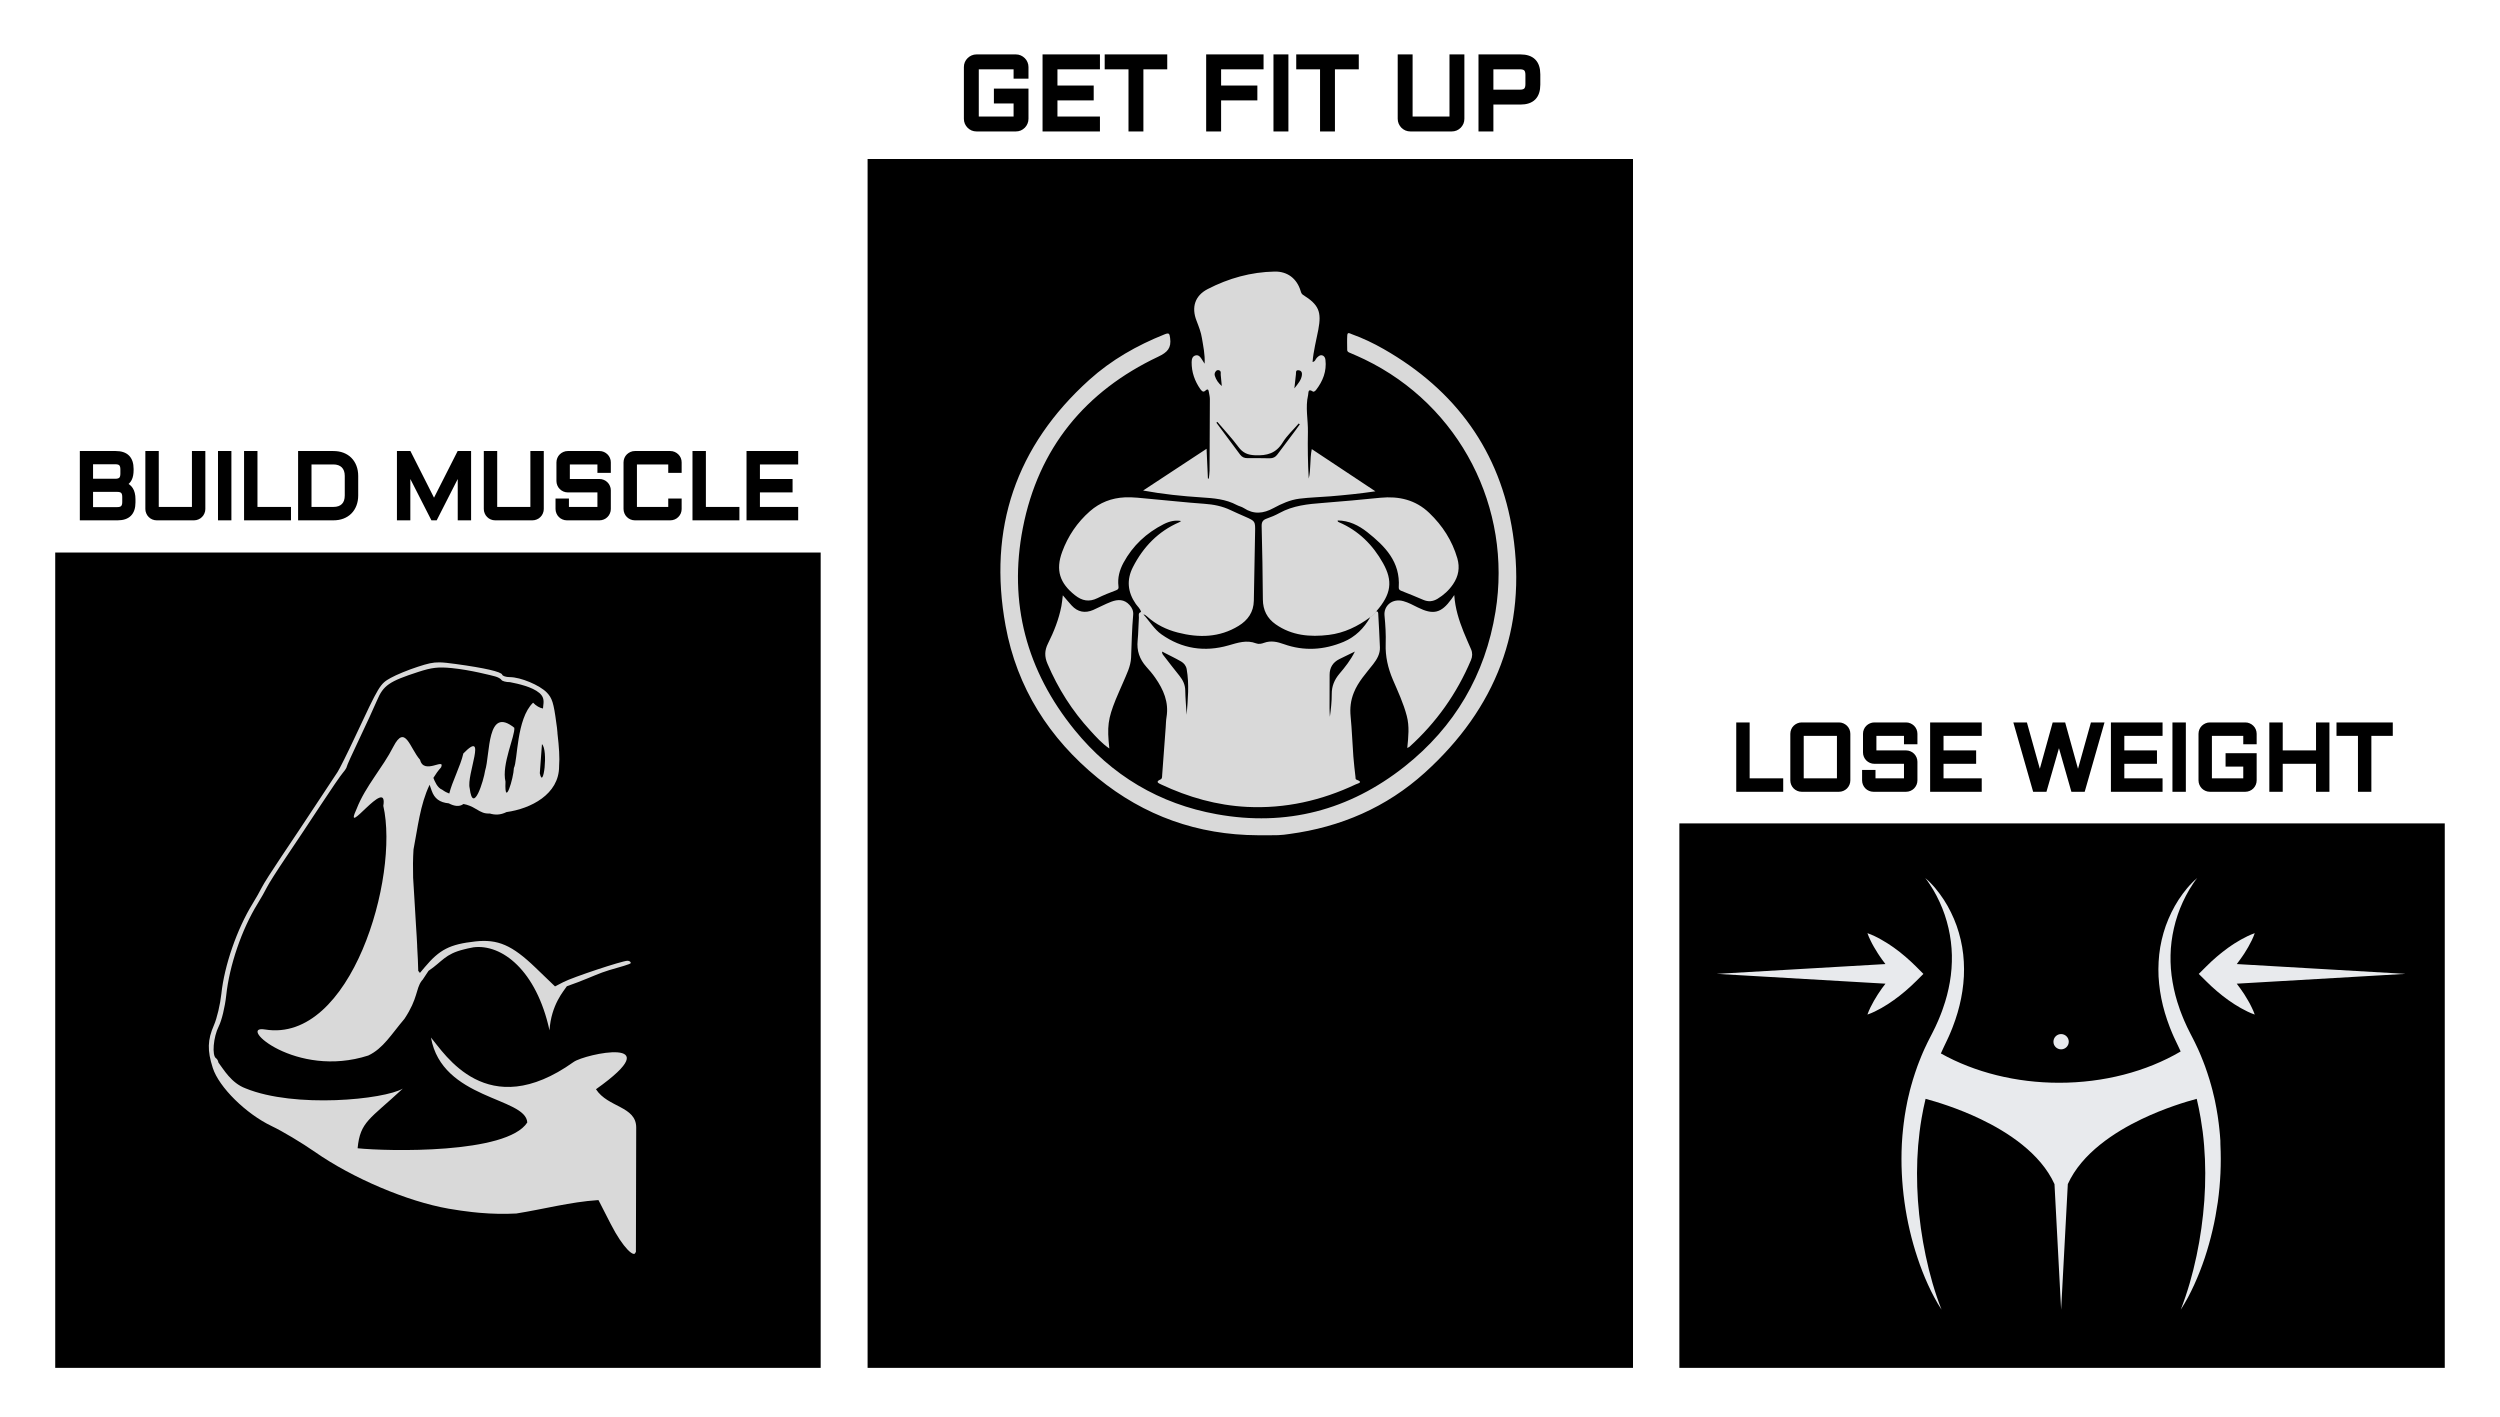
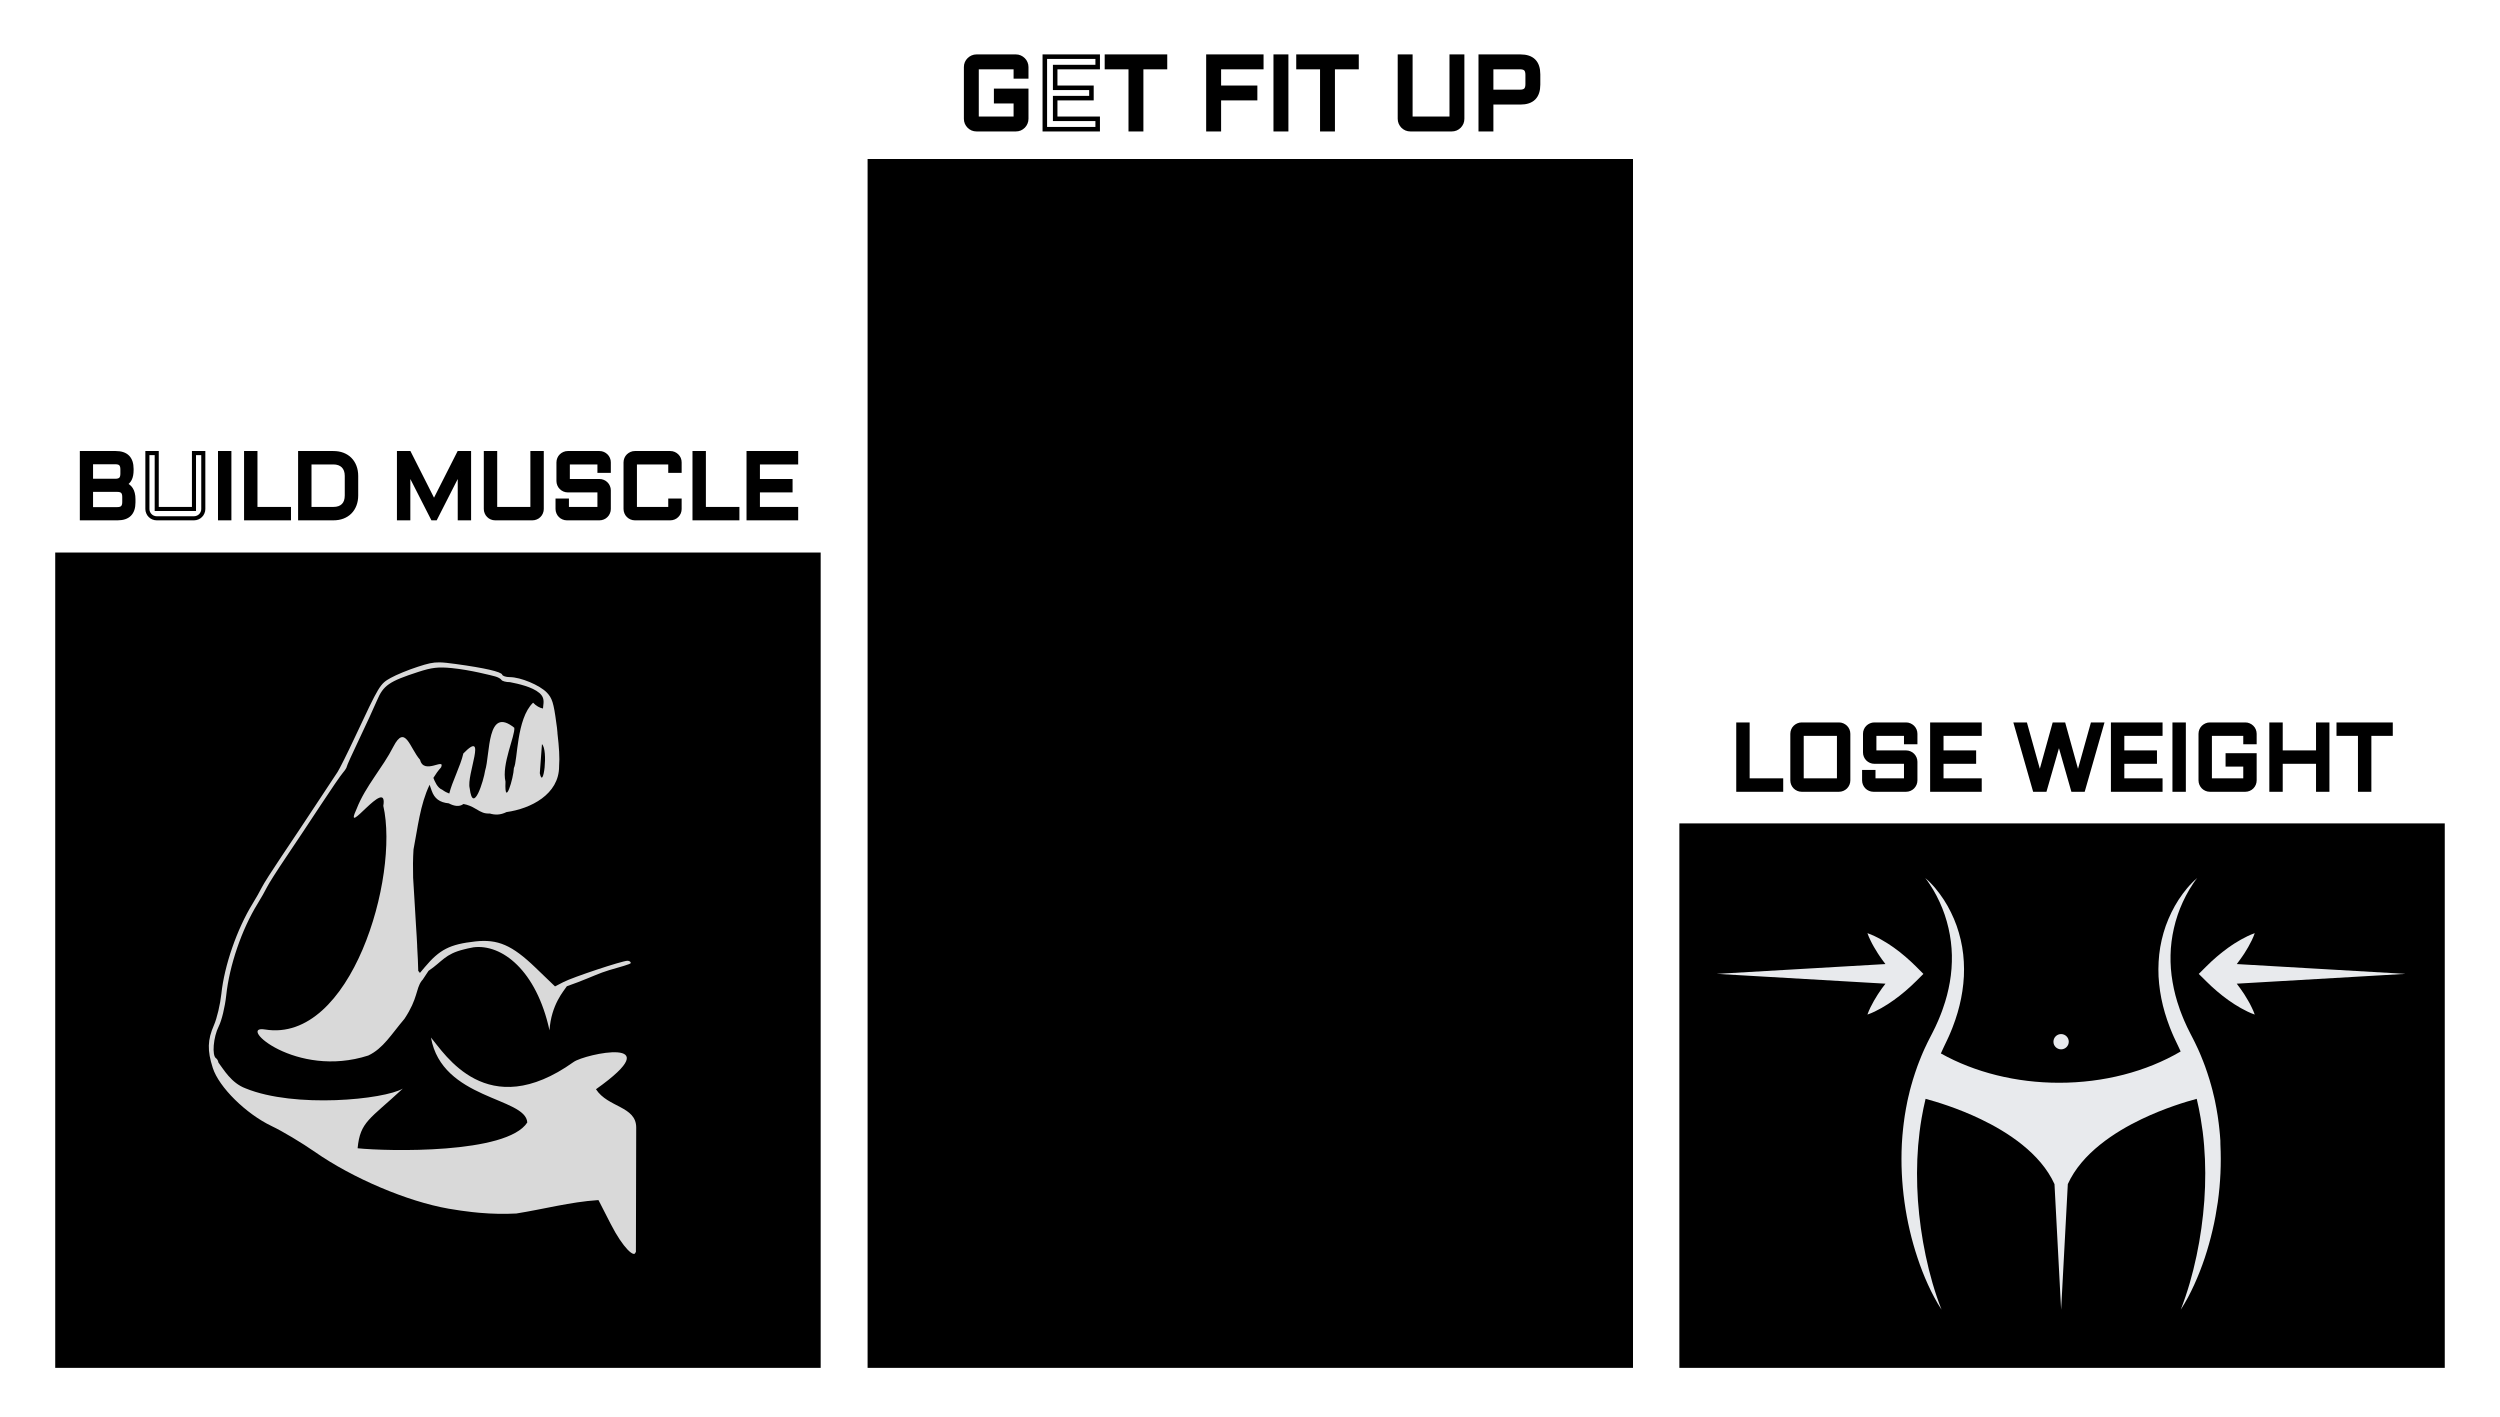
<svg xmlns="http://www.w3.org/2000/svg" width="300" zoomAndPan="magnify" viewBox="0 0 224.88 127.5" height="170" preserveAspectRatio="xMidYMid meet" version="1.0">
  <defs>
    <g />
    <clipPath id="db442f2888">
      <path d="M 78.023 14.312 L 146.91 14.312 L 146.91 123.109 L 78.023 123.109 Z M 78.023 14.312 " clip-rule="nonzero" />
    </clipPath>
    <clipPath id="ef17fc3793">
      <path d="M 4.91 49.727 L 73.801 49.727 L 73.801 123.109 L 4.91 123.109 Z M 4.91 49.727 " clip-rule="nonzero" />
    </clipPath>
    <clipPath id="d7809dabdb">
      <path d="M 151.082 74.105 L 219.969 74.105 L 219.969 123.109 L 151.082 123.109 Z M 151.082 74.105 " clip-rule="nonzero" />
    </clipPath>
    <clipPath id="5215537bdd">
      <path d="M 18.59 59.535 L 58 59.535 L 58 113 L 18.59 113 Z M 18.59 59.535 " clip-rule="nonzero" />
    </clipPath>
    <clipPath id="bc33ce6ddf">
      <path d="M 154.434 79.023 L 216.441 79.023 L 216.441 117.871 L 154.434 117.871 Z M 154.434 79.023 " clip-rule="nonzero" />
    </clipPath>
    <clipPath id="f4c79504c4">
-       <path d="M 89 24.398 L 137 24.398 L 137 75.199 L 89 75.199 Z M 89 24.398 " clip-rule="nonzero" />
-     </clipPath>
+       </clipPath>
  </defs>
  <g clip-path="url(#db442f2888)">
    <path fill="#000000" d="M 78.023 14.312 L 146.91 14.312 L 146.91 123.109 L 78.023 123.109 Z M 78.023 14.312 " fill-opacity="1" fill-rule="nonzero" />
  </g>
  <g clip-path="url(#ef17fc3793)">
    <path fill="#000000" d="M 4.91 49.727 L 73.801 49.727 L 73.801 123.109 L 4.91 123.109 Z M 4.91 49.727 " fill-opacity="1" fill-rule="nonzero" />
  </g>
  <g clip-path="url(#d7809dabdb)">
    <path fill="#000000" d="M 151.082 74.105 L 219.969 74.105 L 219.969 123.109 L 151.082 123.109 Z M 151.082 74.105 " fill-opacity="1" fill-rule="nonzero" />
  </g>
  <g clip-path="url(#5215537bdd)">
    <path fill="#d9d9d9" d="M 39.504 59.613 C 39.879 59.621 40.312 59.672 40.945 59.758 C 43.566 60.117 45.051 60.457 45.137 60.719 C 45.18 60.844 45.484 60.941 45.816 60.941 C 46.785 60.938 48.52 61.664 49.16 62.336 C 49.625 62.824 49.77 63.242 50.008 65.07 C 50.055 65.348 50.086 65.633 50.109 65.918 C 50.109 65.949 50.113 65.98 50.113 66.012 C 50.258 67.254 50.32 68.207 50.258 68.953 C 50.258 68.961 50.254 68.973 50.258 68.98 C 50.262 71.5 47.688 72.789 45.527 73.086 C 44.965 73.367 44.477 73.352 44.016 73.215 C 43.539 73.238 43.293 73.121 42.762 72.801 C 42.391 72.574 42.031 72.426 41.652 72.359 C 41.273 72.652 40.766 72.535 40.332 72.301 C 39.508 72.223 39.039 71.871 38.789 71.156 L 38.605 70.629 C 37.746 72.414 37.535 74.523 37.156 76.453 C 37.102 77.301 37.098 78.145 37.121 78.988 C 37.148 79.539 37.191 80.168 37.242 80.977 C 37.293 81.742 37.332 82.477 37.375 83.215 C 37.398 83.57 37.422 83.945 37.441 84.27 C 37.457 84.539 37.473 84.805 37.484 85.074 C 37.484 85.129 37.488 85.184 37.488 85.238 C 37.512 85.629 37.539 86.16 37.547 86.355 L 37.582 87.387 C 37.625 87.422 37.68 87.477 37.73 87.566 L 38.16 87.055 C 39.508 85.453 40.414 84.988 42.707 84.73 C 44.742 84.504 46.027 85.059 48.129 87.082 L 49.891 88.777 L 50.645 88.387 C 51.477 87.953 55.938 86.469 56.414 86.469 C 56.578 86.469 56.711 86.562 56.711 86.668 C 56.711 86.777 55.723 87.031 54.758 87.316 C 53.895 87.574 53.18 87.926 51.953 88.398 C 51.461 88.582 51.234 88.66 50.957 88.762 C 50.703 89.16 49.547 90.406 49.395 92.73 C 48.211 87.305 45.09 84.941 42.551 85.258 C 41.977 85.371 42.047 85.359 41.695 85.445 C 39.973 85.867 39.766 86.527 38.508 87.375 C 38.117 87.938 37.996 88.191 37.887 88.277 C 37.34 89.035 37.574 89.832 36.344 91.691 C 35.152 93.094 34.434 94.359 33.086 94.996 C 26.57 97.102 21.199 92.23 23.777 92.652 C 31.555 93.93 35.895 78.902 34.438 72.527 C 34.902 69.738 30.703 75.695 32.047 72.77 C 32.84 70.742 34.383 69.098 35.348 67.188 C 36.41 65.133 36.82 67.332 37.746 68.383 C 38.09 69.777 40.023 68.148 39.641 69.055 C 39.375 69.355 39.148 69.672 38.945 70.008 C 39.051 70.285 39.293 70.906 39.738 71.074 C 39.969 71.246 40.176 71.348 40.375 71.418 C 40.621 70.379 41.387 68.934 41.641 67.812 C 43.848 65.547 41.898 69.762 42.211 70.941 C 42.516 73.402 43.484 70.195 43.598 69.367 C 44.07 67.891 43.734 63.488 46.227 65.5 C 46.32 66.199 45.062 68.805 45.434 70.348 C 45.332 72.809 46.164 70.02 46.191 69.117 C 46.539 68.469 46.406 64.691 47.918 63.242 C 48.18 63.523 48.535 63.727 48.809 63.766 C 48.812 63.688 48.82 63.602 48.836 63.484 C 48.914 62.949 48.82 62.66 48.477 62.363 C 47.828 61.812 46.59 61.543 45.844 61.395 C 45.488 61.395 45.145 61.305 45.074 61.195 C 45.008 61.086 44.746 60.941 44.496 60.875 C 44.246 60.809 42.285 60.293 40.609 60.129 C 39.387 60.008 38.809 60.074 37.574 60.477 C 34.965 61.324 34.445 61.68 33.871 63.035 C 33.59 63.699 32.859 65.281 32.254 66.551 C 31.645 67.824 31.148 68.926 31.148 69.004 C 31.148 69.078 30.996 69.324 30.805 69.543 C 30.609 69.766 29.715 71.07 28.809 72.449 C 27.906 73.828 26.504 75.934 25.699 77.125 C 24.895 78.312 24.113 79.547 23.961 79.859 C 23.809 80.172 23.43 80.84 23.121 81.34 C 21.691 83.66 20.586 86.898 20.301 89.582 C 20.184 90.648 19.895 91.836 19.629 92.367 C 19.137 93.336 19 95.004 19.387 95.246 C 19.488 95.309 19.57 95.465 19.598 95.629 C 20.066 96.242 20.75 97.473 22.043 97.953 C 26.484 99.77 34.52 98.957 36.195 97.973 C 33.223 100.746 32.355 100.93 32.125 103.344 C 34.785 103.621 45.566 103.879 47.395 101.023 C 47.27 98.742 39.715 98.977 38.727 93.379 C 39.938 94.797 43.766 101.145 51.566 95.578 C 52.586 94.852 60.422 93.18 53.578 98.031 C 54.645 99.688 57.203 99.547 57.199 101.484 L 57.172 112.73 L 57.137 112.684 C 57.074 113.258 56.023 112.355 54.895 110.141 L 53.805 108.012 L 53.734 108.012 C 51.266 108.176 48.852 108.828 46.41 109.215 C 45.324 109.273 44.234 109.25 43.152 109.156 C 43.109 109.152 43.062 109.145 43.02 109.145 C 42.891 109.129 42.758 109.121 42.629 109.105 C 42.566 109.102 42.504 109.094 42.438 109.086 C 41.785 109.016 41.09 108.914 40.312 108.781 C 36.605 108.133 31.688 106.047 28.293 103.68 C 27.105 102.852 25.355 101.805 24.398 101.352 C 22.074 100.246 19.645 97.844 19.09 96.113 C 18.586 94.543 18.613 93.594 19.195 92.262 C 19.465 91.652 19.762 90.383 19.863 89.441 C 20.129 86.902 21.266 83.621 22.668 81.34 C 22.977 80.84 23.355 80.172 23.508 79.859 C 23.66 79.547 24.445 78.316 25.246 77.125 C 26.051 75.934 27.449 73.832 28.359 72.449 C 29.266 71.07 30.148 69.738 30.316 69.488 C 30.484 69.238 31.203 67.801 31.906 66.297 C 34.074 61.668 34.137 61.551 35.102 61.012 C 35.598 60.734 36.695 60.281 37.547 60.008 C 38.434 59.719 38.883 59.605 39.504 59.613 Z M 48.715 66.973 L 48.523 69.59 C 48.84 71.176 49.293 67.488 48.715 66.973 Z M 48.715 66.973 " fill-opacity="1" fill-rule="nonzero" />
  </g>
  <g clip-path="url(#bc33ce6ddf)">
    <path fill="#e8eaed" d="M 199.777 102.996 C 199.863 104.734 199.781 106.473 199.543 108.184 C 199.48 108.613 199.41 109.039 199.332 109.465 C 199.254 109.887 199.168 110.309 199.066 110.73 C 198.871 111.57 198.637 112.398 198.367 113.215 C 198.094 114.031 197.781 114.832 197.426 115.613 C 197.25 116.004 197.059 116.387 196.859 116.766 C 196.652 117.141 196.441 117.512 196.207 117.871 C 196.516 117.078 196.785 116.273 197.02 115.465 C 197.254 114.656 197.457 113.84 197.629 113.02 C 197.977 111.375 198.207 109.719 198.328 108.059 C 198.445 106.398 198.445 104.738 198.309 103.094 C 198.277 102.68 198.234 102.273 198.184 101.863 C 198.129 101.453 198.07 101.047 198 100.641 C 197.902 100.055 197.781 99.473 197.645 98.895 C 196.738 99.137 194.762 99.723 192.672 100.727 C 190.293 101.867 187.305 103.777 186.043 106.57 L 185.441 117.871 L 184.844 106.57 C 183.578 103.777 180.59 101.867 178.211 100.727 C 176.121 99.723 174.148 99.137 173.242 98.895 C 173.102 99.473 172.984 100.055 172.883 100.641 C 172.812 101.047 172.754 101.453 172.703 101.863 C 172.652 102.27 172.609 102.68 172.574 103.094 C 172.441 104.738 172.441 106.398 172.555 108.059 C 172.676 109.719 172.906 111.375 173.254 113.02 C 173.426 113.84 173.629 114.656 173.863 115.465 C 174.098 116.273 174.367 117.078 174.68 117.871 C 174.445 117.516 174.23 117.145 174.027 116.766 C 173.824 116.387 173.633 116.004 173.457 115.613 C 173.102 114.832 172.789 114.031 172.52 113.215 C 172.246 112.398 172.012 111.57 171.816 110.73 C 171.719 110.312 171.629 109.891 171.551 109.465 C 171.473 109.039 171.402 108.613 171.344 108.184 C 171.105 106.473 171.02 104.73 171.105 102.996 L 171.125 102.668 C 171.133 102.559 171.141 102.453 171.148 102.344 L 171.16 102.18 L 171.176 102.02 C 171.184 101.91 171.195 101.801 171.207 101.691 L 171.242 101.367 C 171.254 101.262 171.27 101.152 171.281 101.043 L 171.305 100.883 C 171.312 100.828 171.32 100.773 171.324 100.719 L 171.371 100.395 C 171.406 100.18 171.441 99.965 171.48 99.75 L 171.512 99.59 L 171.543 99.426 L 171.605 99.105 C 171.629 99 171.656 98.891 171.676 98.785 L 171.715 98.625 C 171.727 98.574 171.738 98.52 171.754 98.469 L 171.828 98.148 L 171.914 97.832 C 171.93 97.777 171.941 97.723 171.957 97.672 L 172.004 97.516 C 172.035 97.41 172.062 97.305 172.094 97.199 C 172.16 96.992 172.223 96.781 172.293 96.574 C 172.359 96.363 172.434 96.16 172.508 95.953 C 172.547 95.848 172.586 95.746 172.625 95.645 L 172.684 95.492 C 172.703 95.441 172.723 95.391 172.746 95.34 L 172.867 95.035 L 172.996 94.73 L 173.062 94.582 L 173.129 94.43 L 173.41 93.836 L 173.559 93.539 L 173.848 92.977 C 174.035 92.613 174.211 92.246 174.371 91.871 C 174.41 91.777 174.453 91.684 174.488 91.59 L 174.602 91.309 L 174.711 91.023 L 174.738 90.949 C 174.746 90.926 174.754 90.902 174.762 90.879 L 174.812 90.734 C 175.086 89.969 175.289 89.184 175.426 88.387 C 175.566 87.586 175.625 86.773 175.609 85.961 C 175.59 85.152 175.488 84.336 175.305 83.535 C 175.215 83.137 175.102 82.738 174.969 82.344 C 174.934 82.246 174.898 82.148 174.863 82.055 C 174.828 81.957 174.789 81.859 174.754 81.762 C 174.676 81.57 174.594 81.379 174.508 81.188 C 174.332 80.809 174.141 80.434 173.926 80.074 C 173.816 79.891 173.703 79.715 173.586 79.539 C 173.527 79.449 173.469 79.363 173.406 79.277 C 173.344 79.191 173.277 79.105 173.211 79.023 C 173.379 79.16 173.535 79.309 173.684 79.461 C 173.836 79.613 173.977 79.773 174.117 79.938 C 174.395 80.27 174.648 80.617 174.887 80.98 C 175.004 81.164 175.113 81.348 175.223 81.535 C 175.332 81.727 175.43 81.918 175.527 82.113 C 175.723 82.508 175.891 82.91 176.039 83.324 C 176.328 84.148 176.531 85.012 176.629 85.895 C 176.676 86.332 176.703 86.773 176.703 87.219 C 176.707 87.66 176.684 88.105 176.637 88.543 C 176.547 89.426 176.371 90.301 176.121 91.148 C 176.059 91.359 175.988 91.57 175.922 91.777 C 175.848 91.988 175.777 92.195 175.695 92.402 L 175.637 92.555 L 175.605 92.633 L 175.574 92.707 L 175.449 93.012 C 175.426 93.066 175.406 93.113 175.383 93.164 L 175.316 93.316 L 175.246 93.465 C 175.227 93.516 175.199 93.566 175.176 93.617 L 174.902 94.191 L 174.836 94.332 L 174.773 94.469 L 174.645 94.75 L 174.617 94.809 C 177.664 96.516 181.402 97.449 185.258 97.449 C 189.258 97.449 193.102 96.453 196.199 94.633 L 196.125 94.469 L 196.062 94.332 L 195.996 94.191 L 195.723 93.617 C 195.699 93.566 195.672 93.516 195.652 93.465 L 195.582 93.316 L 195.516 93.164 C 195.492 93.113 195.469 93.062 195.449 93.012 L 195.324 92.707 L 195.293 92.633 L 195.262 92.555 L 195.203 92.402 C 195.121 92.195 195.051 91.988 194.977 91.777 C 194.91 91.57 194.84 91.359 194.777 91.148 C 194.527 90.301 194.352 89.426 194.262 88.543 C 194.215 88.105 194.191 87.66 194.195 87.219 C 194.199 86.773 194.223 86.332 194.27 85.895 C 194.367 85.016 194.57 84.152 194.859 83.324 C 195.008 82.91 195.18 82.508 195.371 82.113 C 195.469 81.918 195.566 81.727 195.676 81.535 C 195.781 81.348 195.895 81.164 196.012 80.98 C 196.25 80.617 196.504 80.266 196.781 79.938 C 196.922 79.773 197.062 79.613 197.215 79.461 C 197.363 79.309 197.52 79.156 197.688 79.023 C 197.617 79.105 197.555 79.191 197.492 79.277 C 197.43 79.363 197.371 79.449 197.312 79.539 C 197.195 79.715 197.082 79.891 196.973 80.074 C 196.762 80.434 196.566 80.809 196.391 81.188 C 196.305 81.379 196.223 81.57 196.145 81.762 C 196.109 81.859 196.07 81.957 196.035 82.055 C 196 82.148 195.965 82.25 195.93 82.344 C 195.797 82.738 195.684 83.133 195.594 83.535 C 195.41 84.336 195.305 85.152 195.289 85.961 C 195.27 86.773 195.332 87.586 195.473 88.387 C 195.609 89.184 195.812 89.969 196.086 90.734 L 196.133 90.879 C 196.145 90.902 196.152 90.926 196.16 90.949 L 196.188 91.023 L 196.297 91.309 L 196.41 91.59 C 196.445 91.684 196.488 91.777 196.527 91.871 C 196.688 92.246 196.863 92.613 197.051 92.977 L 197.34 93.539 L 197.488 93.836 L 197.77 94.43 L 197.836 94.582 L 197.902 94.73 L 198.031 95.035 L 198.152 95.34 C 198.176 95.391 198.195 95.441 198.215 95.492 L 198.273 95.645 C 198.312 95.746 198.352 95.848 198.391 95.953 C 198.465 96.16 198.539 96.363 198.605 96.574 C 198.68 96.781 198.738 96.992 198.805 97.199 C 198.836 97.305 198.863 97.41 198.895 97.516 L 198.941 97.672 C 198.957 97.727 198.969 97.777 198.984 97.832 L 199.07 98.148 L 199.145 98.469 C 199.16 98.52 199.172 98.574 199.184 98.625 L 199.223 98.785 C 199.246 98.891 199.27 99 199.293 99.105 L 199.355 99.426 L 199.387 99.59 L 199.418 99.75 C 199.457 99.965 199.492 100.18 199.527 100.395 L 199.574 100.719 C 199.578 100.773 199.586 100.828 199.594 100.883 L 199.617 101.043 C 199.629 101.152 199.645 101.262 199.656 101.367 L 199.691 101.691 C 199.703 101.801 199.711 101.91 199.723 102.02 L 199.738 102.18 L 199.75 102.344 C 199.758 102.453 199.766 102.559 199.773 102.668 Z M 185.438 94.441 C 185.82 94.441 186.129 94.133 186.129 93.754 C 186.129 93.375 185.82 93.066 185.438 93.066 C 185.059 93.066 184.75 93.375 184.75 93.754 C 184.746 94.133 185.059 94.441 185.438 94.441 Z M 202.277 90.066 C 202.059 89.676 201.816 89.305 201.559 88.949 C 201.457 88.809 201.352 88.672 201.246 88.531 L 216.438 87.648 L 201.25 86.766 C 201.355 86.629 201.461 86.488 201.559 86.348 C 201.625 86.258 201.688 86.168 201.75 86.078 C 201.812 85.988 201.875 85.898 201.934 85.805 C 202.051 85.617 202.168 85.43 202.281 85.234 C 202.391 85.039 202.496 84.84 202.598 84.633 C 202.695 84.426 202.789 84.215 202.867 83.984 C 202.641 84.062 202.426 84.156 202.219 84.254 C 202.012 84.355 201.812 84.461 201.613 84.57 C 201.418 84.68 201.227 84.797 201.039 84.914 C 200.945 84.973 200.855 85.039 200.762 85.098 C 200.672 85.16 200.582 85.223 200.492 85.285 C 200.137 85.539 199.793 85.809 199.461 86.094 C 199.133 86.375 198.812 86.668 198.508 86.977 L 197.828 87.652 L 198.508 88.324 C 199.121 88.934 199.777 89.5 200.492 90.012 C 200.852 90.266 201.223 90.508 201.613 90.727 C 201.809 90.836 202.012 90.945 202.219 91.043 C 202.426 91.141 202.637 91.234 202.867 91.312 C 202.789 91.086 202.695 90.875 202.594 90.668 C 202.496 90.461 202.391 90.262 202.277 90.066 Z M 173.047 87.652 L 172.371 86.973 C 172.062 86.668 171.746 86.375 171.414 86.09 C 171.086 85.809 170.742 85.539 170.387 85.285 C 170.297 85.219 170.207 85.16 170.113 85.098 C 170.023 85.035 169.93 84.973 169.836 84.914 C 169.648 84.797 169.461 84.68 169.262 84.57 C 169.066 84.457 168.867 84.352 168.66 84.254 C 168.449 84.156 168.238 84.062 168.008 83.984 C 168.086 84.211 168.18 84.422 168.281 84.629 C 168.379 84.836 168.484 85.035 168.598 85.23 C 168.707 85.426 168.824 85.617 168.945 85.801 C 169.004 85.895 169.066 85.988 169.129 86.078 C 169.191 86.168 169.254 86.258 169.316 86.348 C 169.418 86.488 169.523 86.629 169.629 86.766 L 154.441 87.648 L 169.633 88.531 C 169.523 88.672 169.422 88.809 169.316 88.949 C 169.062 89.305 168.82 89.676 168.598 90.066 C 168.488 90.262 168.379 90.461 168.281 90.664 C 168.184 90.871 168.086 91.082 168.008 91.312 C 168.238 91.234 168.449 91.141 168.66 91.043 C 168.867 90.941 169.066 90.836 169.262 90.727 C 169.652 90.504 170.027 90.266 170.383 90.008 C 171.098 89.5 171.754 88.934 172.371 88.324 Z M 173.047 87.652 " fill-opacity="1" fill-rule="nonzero" />
  </g>
  <g clip-path="url(#f4c79504c4)">
    <path fill="#d9d9d9" d="M 102.848 55.301 C 103.398 55.895 103.812 56.629 104.473 57.094 C 106.316 58.395 108.359 58.703 110.504 58.086 C 111.34 57.848 112.129 57.57 112.988 57.902 C 113.23 57.996 113.484 57.938 113.703 57.855 C 114.324 57.629 114.898 57.762 115.488 57.973 C 117.305 58.621 119.105 58.5 120.863 57.766 C 121.922 57.32 122.707 56.539 123.27 55.531 C 123.496 55.418 123.656 55.23 123.793 55.027 C 123.988 55.016 123.977 55.152 123.984 55.285 C 124.035 56.277 124.098 57.27 124.133 58.262 C 124.152 58.844 123.875 59.324 123.531 59.77 C 122.895 60.59 122.18 61.344 121.785 62.336 C 121.504 63.031 121.422 63.727 121.496 64.477 C 121.613 65.676 121.652 66.879 121.742 68.082 C 121.789 68.699 121.863 69.312 121.934 69.926 C 121.941 70.016 121.914 70.133 122.035 70.176 C 122.68 70.41 122.133 70.512 121.973 70.586 C 118.867 72.055 115.602 72.793 112.164 72.621 C 109.461 72.484 106.895 71.754 104.445 70.602 C 104.203 70.488 103.891 70.363 104.395 70.145 C 104.543 70.082 104.527 69.891 104.535 69.754 C 104.648 68.328 104.75 66.898 104.852 65.469 C 104.875 65.164 104.875 64.852 104.926 64.547 C 105.152 63.195 104.652 62.059 103.906 60.992 C 103.668 60.648 103.391 60.324 103.109 60.012 C 102.504 59.332 102.23 58.562 102.328 57.641 C 102.398 56.961 102.391 56.273 102.441 55.594 C 102.453 55.418 102.34 55.16 102.637 55.078 C 102.707 55.152 102.777 55.227 102.848 55.301 Z M 104.523 58.641 C 104.52 58.844 104.613 58.934 104.688 59.027 C 105.152 59.629 105.617 60.234 106.094 60.824 C 106.406 61.215 106.605 61.629 106.613 62.148 C 106.625 62.875 106.695 63.602 106.738 64.328 C 106.848 62.961 106.98 61.594 106.742 60.227 C 106.691 59.926 106.496 59.68 106.242 59.535 C 105.691 59.219 105.117 58.945 104.523 58.641 Z M 121.879 58.637 C 121.406 58.867 120.934 59.09 120.465 59.328 C 119.895 59.617 119.605 60.094 119.605 60.734 C 119.598 61.742 119.594 62.75 119.598 63.758 C 119.598 64.008 119.617 64.262 119.629 64.512 C 119.723 63.828 119.801 63.145 119.797 62.465 C 119.793 61.758 120.035 61.18 120.48 60.648 C 121 60.035 121.504 59.402 121.879 58.637 Z M 118 40.418 C 119.906 41.684 121.766 42.918 123.727 44.219 C 122.301 44.43 120.988 44.559 119.676 44.668 C 118.742 44.746 117.805 44.766 116.875 44.883 C 116.051 44.988 115.281 45.336 114.566 45.723 C 113.633 46.234 112.777 46.316 111.875 45.723 C 111.688 45.602 111.453 45.559 111.254 45.453 C 110.258 44.918 109.168 44.836 108.07 44.766 C 106.332 44.652 104.602 44.477 102.82 44.148 C 104.699 42.914 106.574 41.68 108.531 40.391 C 108.574 41.336 108.613 42.199 108.652 43.066 C 108.68 43.07 108.707 43.07 108.734 43.074 C 108.758 42.832 108.797 42.594 108.801 42.352 C 108.812 40.203 108.824 38.055 108.828 35.906 C 108.828 35.711 108.777 35.52 108.746 35.328 C 108.707 35.105 108.676 34.922 108.402 35.176 C 108.219 35.344 108.074 35.16 107.969 35.02 C 107.465 34.297 107.18 33.496 107.188 32.602 C 107.191 32.332 107.246 32.055 107.551 31.984 C 107.836 31.922 107.984 32.148 108.117 32.359 C 108.18 32.453 108.234 32.547 108.355 32.734 C 108.402 31.887 108.23 31.172 108.117 30.449 C 108.031 29.898 107.828 29.387 107.629 28.871 C 107.152 27.652 107.484 26.613 108.625 26.02 C 110.516 25.043 112.527 24.48 114.66 24.441 C 115.816 24.418 116.664 25.078 116.996 26.184 C 117.039 26.324 117.074 26.453 117.219 26.543 C 118.637 27.43 118.895 28.059 118.586 29.684 C 118.402 30.641 118.152 31.582 118.07 32.578 C 118.316 32.547 118.336 32.309 118.465 32.191 C 118.598 32.066 118.73 31.934 118.926 31.98 C 119.125 32.027 119.207 32.195 119.23 32.383 C 119.352 33.41 119 34.297 118.387 35.094 C 118.316 35.184 118.184 35.293 118.102 35.238 C 117.637 34.934 117.719 35.328 117.668 35.562 C 117.41 36.664 117.672 37.77 117.652 38.871 C 117.625 40.27 117.645 41.672 117.727 43.074 C 117.934 42.234 117.812 41.355 118 40.418 Z M 116.922 38.191 C 116.891 38.164 116.855 38.141 116.824 38.113 C 116.336 38.68 115.766 39.199 115.379 39.828 C 114.777 40.809 113.961 41.02 112.895 40.973 C 112.227 40.945 111.801 40.762 111.402 40.23 C 110.816 39.441 110.141 38.719 109.504 37.969 C 109.473 37.992 109.445 38.02 109.414 38.043 C 110.129 39.004 110.844 39.961 111.555 40.922 C 111.727 41.148 111.941 41.238 112.223 41.234 C 112.887 41.23 113.551 41.23 114.211 41.246 C 114.516 41.25 114.73 41.141 114.91 40.895 C 115.438 40.176 115.977 39.469 116.512 38.758 C 116.652 38.57 116.789 38.379 116.922 38.191 Z M 116.434 34.953 C 116.77 34.523 117.062 34.199 117.113 33.746 C 117.137 33.539 117.07 33.355 116.82 33.324 C 116.531 33.289 116.59 33.516 116.574 33.68 C 116.531 34.062 116.488 34.445 116.434 34.953 Z M 109.902 34.742 C 109.871 34.406 109.84 34.07 109.805 33.734 C 109.789 33.602 109.863 33.43 109.699 33.344 C 109.594 33.289 109.469 33.297 109.387 33.387 C 109.273 33.508 109.223 33.656 109.277 33.828 C 109.391 34.188 109.598 34.484 109.902 34.742 Z M 114.98 75.164 C 115.32 75.156 115.656 75.105 115.992 75.059 C 120.598 74.438 124.715 72.668 128.172 69.543 C 134.547 63.777 137.398 56.586 136.094 48.004 C 134.973 40.613 130.938 35.109 124.484 31.422 C 123.555 30.891 122.594 30.43 121.586 30.07 C 121.445 30.023 121.219 29.844 121.195 30.168 C 121.164 30.605 121.188 31.047 121.188 31.484 C 121.188 31.676 121.332 31.711 121.469 31.77 C 121.898 31.953 122.328 32.141 122.75 32.344 C 131.355 36.504 136.047 45.734 134.535 55.047 C 133.613 60.742 130.852 65.43 126.348 68.992 C 121.371 72.93 115.695 74.41 109.453 73.281 C 104.289 72.352 99.984 69.793 96.656 65.699 C 92.328 60.379 90.684 54.254 91.996 47.52 C 93.395 40.336 97.609 35.211 104.18 32.102 C 105.012 31.707 105.375 31.328 105.25 30.414 C 105.195 30.004 105.148 29.934 104.754 30.09 C 102.27 31.082 99.965 32.391 97.973 34.188 C 91.371 40.145 88.84 47.566 90.441 56.312 C 91.461 61.898 94.371 66.453 98.742 70.023 C 102.926 73.438 107.75 75.145 113.137 75.172 C 113.754 75.172 114.367 75.184 114.98 75.164 Z M 124.414 50.684 C 123.5 49.047 122.215 47.762 120.461 47.008 C 120.395 46.98 120.312 46.957 120.332 46.84 C 121.352 46.852 122.211 47.277 122.988 47.887 C 124.59 49.156 125.98 50.562 125.828 52.852 C 125.812 53.062 125.926 53.125 126.094 53.191 C 126.738 53.445 127.383 53.703 128.02 53.98 C 128.477 54.18 128.895 54.145 129.312 53.895 C 129.875 53.555 130.348 53.125 130.719 52.574 C 131.207 51.855 131.34 51.09 131.102 50.254 C 130.637 48.652 129.766 47.305 128.57 46.16 C 127.336 44.98 125.836 44.637 124.18 44.797 C 122.461 44.965 120.738 45.133 119.016 45.262 C 117.656 45.363 116.316 45.496 115.09 46.172 C 114.723 46.375 114.332 46.539 113.938 46.676 C 113.602 46.797 113.48 46.973 113.488 47.352 C 113.547 49.551 113.582 51.75 113.598 53.949 C 113.605 54.91 113.984 55.652 114.75 56.188 C 116.203 57.207 117.844 57.348 119.531 57.141 C 120.926 56.969 122.152 56.371 123.273 55.535 C 123.5 55.422 123.656 55.234 123.797 55.031 C 125.172 53.465 125.309 52.285 124.414 50.684 Z M 103.18 55.484 C 103.977 56.207 104.914 56.668 105.941 56.93 C 107.832 57.418 109.688 57.387 111.414 56.328 C 112.25 55.816 112.766 55.09 112.785 54.062 C 112.82 52.008 112.859 49.957 112.898 47.906 C 112.918 46.902 112.918 46.906 112.02 46.508 C 111.578 46.312 111.133 46.121 110.699 45.914 C 109.941 45.551 109.152 45.398 108.316 45.34 C 106.672 45.227 105.035 45.035 103.395 44.895 C 102.656 44.832 101.918 44.727 101.168 44.762 C 99.98 44.82 98.934 45.223 98.035 46.008 C 96.891 47.012 96.059 48.242 95.535 49.668 C 94.93 51.316 95.316 52.484 96.688 53.57 C 97.332 54.082 97.961 54.199 98.703 53.836 C 99.254 53.562 99.824 53.336 100.398 53.121 C 100.594 53.043 100.629 52.953 100.602 52.762 C 100.508 52.008 100.699 51.309 101.051 50.652 C 101.891 49.102 103.121 47.961 104.676 47.172 C 105.258 46.879 105.762 46.805 106.242 46.891 C 106.18 46.934 106.129 46.973 106.074 47 C 104.18 47.82 102.832 49.219 101.902 51.043 C 101.32 52.184 101.426 53.297 102.16 54.352 C 102.324 54.586 102.566 54.777 102.637 55.078 C 102.707 55.152 102.773 55.227 102.844 55.301 C 102.984 55.312 103.082 55.395 103.18 55.484 Z M 100.355 62.957 C 100.562 62.445 100.797 61.949 101.012 61.438 C 101.32 60.707 101.703 59.984 101.738 59.18 C 101.789 57.898 101.812 56.613 101.926 55.332 C 101.957 54.984 101.824 54.699 101.598 54.449 C 101.125 53.918 100.539 53.934 99.953 54.156 C 99.395 54.367 98.871 54.66 98.324 54.898 C 97.59 55.211 96.934 55.09 96.387 54.492 C 96.125 54.207 95.879 53.902 95.594 53.578 C 95.547 53.945 95.523 54.25 95.465 54.551 C 95.234 55.738 94.793 56.852 94.254 57.926 C 93.949 58.535 93.938 59.094 94.211 59.734 C 95.164 61.969 96.441 63.984 98.078 65.762 C 98.59 66.32 99.094 66.895 99.781 67.367 C 99.566 65.395 99.656 64.699 100.355 62.957 Z M 126.785 67.219 C 129.207 65.031 131.051 62.43 132.324 59.418 C 132.465 59.086 132.477 58.758 132.332 58.426 C 132.109 57.906 131.871 57.387 131.66 56.859 C 131.25 55.828 130.906 54.773 130.824 53.555 C 130.695 53.738 130.633 53.828 130.57 53.918 C 129.652 55.188 128.938 55.363 127.539 54.668 C 127.117 54.457 126.707 54.234 126.254 54.105 C 125.246 53.816 124.453 54.527 124.547 55.414 C 124.629 56.258 124.68 57.109 124.652 57.953 C 124.613 59.086 124.859 60.137 125.297 61.168 C 125.758 62.242 126.254 63.297 126.551 64.438 C 126.797 65.371 126.695 66.309 126.594 67.32 C 126.703 67.262 126.75 67.246 126.785 67.219 Z M 126.785 67.219 " fill-opacity="1" fill-rule="nonzero" />
  </g>
  <path stroke-linecap="butt" transform="matrix(0.233, 0, 0, 0.233, 155.633, 64.551)" fill="none" stroke-linejoin="miter" d="M 6.832 2.798 L 6.832 24.389 L 19.796 24.389 L 19.796 28.007 L 3.23 28.007 L 3.23 2.798 Z M 45.726 24.389 C 45.726 24.892 45.625 25.361 45.441 25.796 C 45.257 26.232 44.989 26.617 44.67 26.952 C 44.335 27.27 43.95 27.538 43.515 27.722 C 43.079 27.907 42.61 28.007 42.124 28.007 L 27.719 28.007 C 27.233 28.007 26.764 27.907 26.329 27.722 C 25.877 27.538 25.508 27.27 25.173 26.952 C 24.838 26.617 24.587 26.232 24.403 25.796 C 24.218 25.361 24.118 24.892 24.118 24.389 L 24.118 6.399 C 24.118 5.897 24.218 5.445 24.403 4.992 C 24.587 4.557 24.838 4.172 25.173 3.853 C 25.508 3.535 25.877 3.284 26.329 3.083 C 26.764 2.882 27.233 2.798 27.719 2.798 L 42.124 2.798 C 42.61 2.798 43.079 2.882 43.515 3.083 C 43.95 3.284 44.335 3.535 44.67 3.853 C 44.989 4.172 45.257 4.557 45.441 4.992 C 45.625 5.445 45.726 5.897 45.726 6.399 Z M 27.719 6.399 L 27.719 24.389 L 42.124 24.389 L 42.124 6.399 Z M 55.792 17.203 C 55.307 17.203 54.838 17.103 54.402 16.919 C 53.95 16.718 53.565 16.466 53.246 16.148 C 52.911 15.813 52.66 15.445 52.476 15.009 C 52.275 14.557 52.191 14.088 52.191 13.602 L 52.191 6.399 C 52.191 5.897 52.275 5.445 52.476 4.992 C 52.66 4.557 52.911 4.172 53.246 3.853 C 53.565 3.535 53.95 3.284 54.402 3.083 C 54.838 2.882 55.307 2.798 55.792 2.798 L 68.02 2.798 C 68.522 2.798 68.991 2.882 69.427 3.083 C 69.862 3.284 70.248 3.535 70.583 3.853 C 70.901 4.172 71.169 4.557 71.353 4.992 C 71.538 5.445 71.638 5.897 71.638 6.399 L 71.638 9.649 L 68.02 9.649 L 68.02 6.399 L 55.792 6.399 L 55.792 13.602 L 68.02 13.602 C 68.522 13.602 68.991 13.703 69.427 13.887 C 69.862 14.071 70.248 14.322 70.583 14.657 C 70.901 14.992 71.169 15.378 71.353 15.813 C 71.538 16.249 71.638 16.718 71.638 17.203 L 71.638 24.389 C 71.638 24.892 71.538 25.361 71.353 25.796 C 71.169 26.232 70.901 26.617 70.583 26.952 C 70.248 27.27 69.862 27.538 69.427 27.722 C 68.991 27.907 68.522 28.007 68.02 28.007 L 55.441 28.007 C 54.955 28.007 54.486 27.907 54.05 27.722 C 53.598 27.538 53.213 27.27 52.895 26.952 C 52.56 26.617 52.308 26.232 52.124 25.796 C 51.94 25.361 51.839 24.892 51.839 24.389 L 51.839 21.156 L 55.441 21.156 L 55.441 24.389 L 68.02 24.389 L 68.02 17.203 Z M 78.12 2.798 L 96.478 2.798 L 96.478 6.399 L 81.722 6.399 L 81.722 13.602 L 94.318 13.602 L 94.318 17.203 L 81.722 17.203 L 81.722 24.389 L 96.478 24.389 L 96.478 28.007 L 78.12 28.007 Z M 117.718 28.007 L 110.515 2.798 L 114.116 2.798 L 119.711 22.848 L 125.272 2.798 L 128.89 2.798 L 134.451 22.848 L 140.046 2.798 L 143.647 2.798 L 136.444 28.007 L 132.491 28.007 L 127.098 9.096 L 121.671 28.007 Z M 147.952 2.798 L 166.327 2.798 L 166.327 6.399 L 151.553 6.399 L 151.553 13.602 L 164.166 13.602 L 164.166 17.203 L 151.553 17.203 L 151.553 24.389 L 166.327 24.389 L 166.327 28.007 L 147.952 28.007 Z M 175.321 2.798 L 175.321 28.007 L 171.72 28.007 L 171.72 2.798 Z M 181.787 6.399 C 181.787 5.897 181.887 5.445 182.072 4.992 C 182.256 4.557 182.524 4.172 182.842 3.853 C 183.177 3.535 183.562 3.284 183.998 3.083 C 184.433 2.882 184.902 2.798 185.388 2.798 L 199.073 2.798 C 199.559 2.798 200.028 2.882 200.463 3.083 C 200.916 3.284 201.301 3.535 201.619 3.853 C 201.954 4.172 202.205 4.557 202.39 4.992 C 202.574 5.445 202.674 5.897 202.674 6.399 L 202.674 9.649 L 199.073 9.649 L 199.073 6.399 L 185.388 6.399 L 185.388 24.389 L 199.073 24.389 L 199.073 18.275 L 192.239 18.275 L 192.239 14.674 L 202.674 14.674 L 202.674 24.389 C 202.674 24.892 202.574 25.361 202.39 25.796 C 202.205 26.232 201.954 26.617 201.619 26.952 C 201.301 27.27 200.916 27.538 200.463 27.722 C 200.028 27.907 199.559 28.007 199.073 28.007 L 185.388 28.007 C 184.902 28.007 184.433 27.907 183.998 27.722 C 183.562 27.538 183.177 27.27 182.842 26.952 C 182.524 26.617 182.256 26.232 182.072 25.796 C 181.887 25.361 181.787 24.892 181.787 24.389 Z M 230.781 2.798 L 230.781 28.007 L 227.18 28.007 L 227.18 17.203 L 212.741 17.203 L 212.741 28.007 L 209.14 28.007 L 209.14 2.798 L 212.741 2.798 L 212.741 13.602 L 227.18 13.602 L 227.18 2.798 Z M 235.086 2.798 L 255.253 2.798 L 255.253 6.399 L 246.979 6.399 L 246.979 28.007 L 243.377 28.007 L 243.377 6.399 L 235.086 6.399 Z M 235.086 2.798 " stroke="#000000" stroke-width="1.575" stroke-opacity="1" stroke-miterlimit="4" />
  <g fill="#000000" fill-opacity="1">
    <g transform="translate(155.633, 71.08)">
      <g>
        <path d="M 1.594 -5.875 L 1.594 -0.844 L 4.609 -0.844 L 4.609 0 L 0.75 0 L 0.75 -5.875 Z M 1.594 -5.875 " />
      </g>
    </g>
    <g transform="translate(160.503, 71.08)">
      <g>
        <path d="M 5.781 -0.844 C 5.781 -0.727 5.758 -0.617 5.719 -0.516 C 5.676 -0.41 5.613 -0.316 5.531 -0.234 C 5.457 -0.16 5.367 -0.102 5.266 -0.062 C 5.172 -0.02 5.066 0 4.953 0 L 1.594 0 C 1.477 0 1.367 -0.02 1.266 -0.062 C 1.16 -0.102 1.07 -0.16 1 -0.234 C 0.926 -0.316 0.863 -0.41 0.812 -0.516 C 0.77 -0.617 0.75 -0.727 0.75 -0.844 L 0.75 -5.031 C 0.75 -5.145 0.77 -5.254 0.812 -5.359 C 0.863 -5.461 0.926 -5.551 1 -5.625 C 1.07 -5.695 1.16 -5.754 1.266 -5.797 C 1.367 -5.848 1.477 -5.875 1.594 -5.875 L 4.953 -5.875 C 5.066 -5.875 5.172 -5.848 5.266 -5.797 C 5.367 -5.754 5.457 -5.695 5.531 -5.625 C 5.613 -5.551 5.676 -5.461 5.719 -5.359 C 5.758 -5.254 5.781 -5.145 5.781 -5.031 Z M 1.594 -5.031 L 1.594 -0.844 L 4.953 -0.844 L 4.953 -5.031 Z M 1.594 -5.031 " />
      </g>
    </g>
    <g transform="translate(167.05, 71.08)">
      <g>
        <path d="M 1.594 -2.516 C 1.477 -2.516 1.367 -2.535 1.266 -2.578 C 1.16 -2.629 1.07 -2.691 1 -2.766 C 0.926 -2.836 0.863 -2.926 0.812 -3.031 C 0.77 -3.133 0.75 -3.242 0.75 -3.359 L 0.75 -5.031 C 0.75 -5.145 0.77 -5.254 0.812 -5.359 C 0.863 -5.461 0.926 -5.551 1 -5.625 C 1.07 -5.695 1.16 -5.754 1.266 -5.797 C 1.367 -5.848 1.477 -5.875 1.594 -5.875 L 4.438 -5.875 C 4.562 -5.875 4.672 -5.848 4.766 -5.797 C 4.867 -5.754 4.957 -5.695 5.031 -5.625 C 5.113 -5.551 5.176 -5.461 5.219 -5.359 C 5.258 -5.254 5.281 -5.145 5.281 -5.031 L 5.281 -4.281 L 4.438 -4.281 L 4.438 -5.031 L 1.594 -5.031 L 1.594 -3.359 L 4.438 -3.359 C 4.562 -3.359 4.672 -3.332 4.766 -3.281 C 4.867 -3.238 4.957 -3.18 5.031 -3.109 C 5.113 -3.035 5.176 -2.945 5.219 -2.844 C 5.258 -2.738 5.281 -2.629 5.281 -2.516 L 5.281 -0.844 C 5.281 -0.727 5.258 -0.617 5.219 -0.516 C 5.176 -0.41 5.113 -0.316 5.031 -0.234 C 4.957 -0.16 4.867 -0.102 4.766 -0.062 C 4.672 -0.02 4.562 0 4.438 0 L 1.516 0 C 1.398 0 1.289 -0.02 1.188 -0.062 C 1.082 -0.102 0.988 -0.16 0.906 -0.234 C 0.832 -0.316 0.773 -0.41 0.734 -0.516 C 0.691 -0.617 0.672 -0.727 0.672 -0.844 L 0.672 -1.594 L 1.516 -1.594 L 1.516 -0.844 L 4.438 -0.844 L 4.438 -2.516 Z M 1.594 -2.516 " />
      </g>
    </g>
    <g transform="translate(173.097, 71.08)">
      <g>
        <path d="M 0.75 -5.875 L 5.031 -5.875 L 5.031 -5.031 L 1.594 -5.031 L 1.594 -3.359 L 4.531 -3.359 L 4.531 -2.516 L 1.594 -2.516 L 1.594 -0.844 L 5.031 -0.844 L 5.031 0 L 0.75 0 Z M 0.75 -5.875 " />
      </g>
    </g>
    <g transform="translate(178.639, 71.08)">
      <g />
    </g>
    <g transform="translate(181.156, 71.08)">
      <g>
        <path d="M 1.922 0 L 0.25 -5.875 L 1.094 -5.875 L 2.391 -1.203 L 3.688 -5.875 L 4.531 -5.875 L 5.828 -1.203 L 7.141 -5.875 L 7.969 -5.875 L 6.297 0 L 5.375 0 L 4.109 -4.406 L 2.844 0 Z M 1.922 0 " />
      </g>
    </g>
    <g transform="translate(189.383, 71.08)">
      <g>
        <path d="M 0.75 -5.875 L 5.031 -5.875 L 5.031 -5.031 L 1.594 -5.031 L 1.594 -3.359 L 4.531 -3.359 L 4.531 -2.516 L 1.594 -2.516 L 1.594 -0.844 L 5.031 -0.844 L 5.031 0 L 0.75 0 Z M 0.75 -5.875 " />
      </g>
    </g>
    <g transform="translate(194.926, 71.08)">
      <g>
        <path d="M 1.594 -5.875 L 1.594 0 L 0.75 0 L 0.75 -5.875 Z M 1.594 -5.875 " />
      </g>
    </g>
    <g transform="translate(197.274, 71.08)">
      <g>
        <path d="M 0.75 -5.031 C 0.75 -5.145 0.77 -5.254 0.812 -5.359 C 0.863 -5.461 0.926 -5.551 1 -5.625 C 1.07 -5.695 1.16 -5.754 1.266 -5.797 C 1.367 -5.848 1.477 -5.875 1.594 -5.875 L 4.781 -5.875 C 4.895 -5.875 5.004 -5.848 5.109 -5.797 C 5.211 -5.754 5.301 -5.695 5.375 -5.625 C 5.445 -5.551 5.504 -5.461 5.547 -5.359 C 5.598 -5.254 5.625 -5.145 5.625 -5.031 L 5.625 -4.281 L 4.781 -4.281 L 4.781 -5.031 L 1.594 -5.031 L 1.594 -0.844 L 4.781 -0.844 L 4.781 -2.266 L 3.188 -2.266 L 3.188 -3.109 L 5.625 -3.109 L 5.625 -0.844 C 5.625 -0.727 5.598 -0.617 5.547 -0.516 C 5.504 -0.41 5.445 -0.316 5.375 -0.234 C 5.301 -0.16 5.211 -0.102 5.109 -0.062 C 5.004 -0.02 4.895 0 4.781 0 L 1.594 0 C 1.477 0 1.367 -0.02 1.266 -0.062 C 1.16 -0.102 1.07 -0.16 1 -0.234 C 0.926 -0.316 0.863 -0.41 0.812 -0.516 C 0.77 -0.617 0.75 -0.727 0.75 -0.844 Z M 0.75 -5.031 " />
      </g>
    </g>
    <g transform="translate(203.653, 71.08)">
      <g>
        <path d="M 5.797 -5.875 L 5.797 0 L 4.953 0 L 4.953 -2.516 L 1.594 -2.516 L 1.594 0 L 0.75 0 L 0.75 -5.875 L 1.594 -5.875 L 1.594 -3.359 L 4.953 -3.359 L 4.953 -5.875 Z M 5.797 -5.875 " />
      </g>
    </g>
    <g transform="translate(210.208, 71.08)">
      <g>
        <path d="M 0.25 -5.875 L 4.953 -5.875 L 4.953 -5.031 L 3.016 -5.031 L 3.016 0 L 2.172 0 L 2.172 -5.031 L 0.25 -5.031 Z M 0.25 -5.875 " />
      </g>
    </g>
  </g>
  <path stroke-linecap="butt" transform="matrix(0.261, 0, 0, 0.261, 6.556, 40.122)" fill="none" stroke-linejoin="miter" d="M 17.536 13.259 C 18.015 13.409 18.434 13.618 18.823 13.887 C 19.211 14.172 19.54 14.516 19.81 14.934 C 20.094 15.353 20.303 15.861 20.438 16.43 C 20.587 17.013 20.662 17.671 20.662 18.404 L 20.662 19.54 C 20.662 23.174 18.837 24.999 15.204 24.999 L 2.881 24.999 L 2.881 2.507 L 14.561 2.507 C 18.194 2.507 20.019 4.332 20.019 7.98 L 20.019 8.384 C 20.019 9.655 19.824 10.687 19.421 11.48 C 19.017 12.287 18.389 12.871 17.536 13.259 Z M 6.036 15.189 L 6.036 21.843 L 15.114 21.843 C 15.951 21.843 16.564 21.649 16.938 21.245 C 17.327 20.856 17.507 20.228 17.507 19.391 L 17.507 17.641 C 17.507 16.789 17.327 16.161 16.938 15.772 C 16.564 15.383 15.951 15.189 15.114 15.189 Z M 6.036 5.663 L 6.036 12.063 L 14.68 12.063 C 15.458 12.018 16.011 11.809 16.355 11.42 C 16.699 11.031 16.863 10.418 16.863 9.611 L 16.863 8.13 C 16.863 7.278 16.684 6.65 16.295 6.246 C 15.921 5.857 15.308 5.663 14.471 5.663 Z M 25.477 2.507 L 28.692 2.507 L 28.692 21.783 L 41.538 21.783 L 41.538 2.507 L 44.754 2.507 L 44.754 21.783 C 44.754 22.217 44.679 22.636 44.499 23.025 C 44.335 23.428 44.11 23.772 43.811 24.056 C 43.527 24.356 43.183 24.58 42.78 24.744 C 42.391 24.909 41.972 24.999 41.538 24.999 L 28.692 24.999 C 28.259 24.999 27.84 24.909 27.436 24.744 C 27.047 24.58 26.704 24.356 26.419 24.056 C 26.12 23.772 25.896 23.428 25.731 23.025 C 25.552 22.636 25.477 22.217 25.477 21.783 Z M 53.741 2.507 L 53.741 24.999 L 50.526 24.999 L 50.526 2.507 Z M 62.729 2.507 L 62.729 21.783 L 74.289 21.783 L 74.289 24.999 L 59.514 24.999 L 59.514 2.507 Z M 89.587 21.783 C 91.082 21.783 92.234 21.38 93.041 20.572 C 93.849 19.765 94.238 18.613 94.238 17.118 L 94.238 10.373 C 94.238 9.64 94.133 8.997 93.924 8.414 C 93.714 7.846 93.415 7.352 93.011 6.949 C 92.608 6.545 92.114 6.246 91.546 6.036 C 90.978 5.827 90.32 5.722 89.587 5.722 L 81.362 5.722 L 81.362 21.783 Z M 78.147 24.999 L 78.147 2.507 L 89.587 2.507 C 90.783 2.507 91.875 2.687 92.847 3.06 C 93.804 3.434 94.641 3.958 95.314 4.646 C 96.002 5.334 96.526 6.156 96.9 7.128 C 97.273 8.1 97.468 9.192 97.468 10.373 L 97.468 17.118 C 97.468 18.314 97.273 19.406 96.9 20.378 C 96.526 21.35 96.002 22.172 95.314 22.86 C 94.641 23.548 93.804 24.071 92.847 24.445 C 91.875 24.819 90.783 24.999 89.587 24.999 Z M 123.847 24.999 L 115.443 8.519 L 115.443 24.999 L 112.228 24.999 L 112.228 2.507 L 115.742 2.507 L 124.311 19.451 L 132.895 2.507 L 136.394 2.507 L 136.394 24.999 L 133.194 24.999 L 133.194 8.519 L 124.805 24.999 Z M 142.182 2.507 L 145.397 2.507 L 145.397 21.783 L 158.243 21.783 L 158.243 2.507 L 161.458 2.507 L 161.458 21.783 C 161.458 22.217 161.383 22.636 161.204 23.025 C 161.039 23.428 160.815 23.772 160.516 24.056 C 160.232 24.356 159.888 24.58 159.484 24.744 C 159.095 24.909 158.676 24.999 158.243 24.999 L 145.397 24.999 C 144.948 24.999 144.544 24.909 144.141 24.744 C 143.752 24.58 143.408 24.356 143.124 24.056 C 142.825 23.772 142.6 23.428 142.436 23.025 C 142.256 22.636 142.182 22.217 142.182 21.783 Z M 170.446 15.368 C 170.012 15.368 169.593 15.278 169.204 15.114 C 168.801 14.934 168.457 14.71 168.172 14.411 C 167.873 14.127 167.649 13.798 167.485 13.394 C 167.32 13.005 167.23 12.586 167.23 12.153 L 167.23 5.722 C 167.23 5.274 167.32 4.87 167.485 4.466 C 167.649 4.077 167.873 3.733 168.172 3.449 C 168.457 3.165 168.801 2.941 169.204 2.761 C 169.593 2.582 170.012 2.507 170.446 2.507 L 181.362 2.507 C 181.811 2.507 182.215 2.582 182.618 2.761 C 183.007 2.941 183.351 3.165 183.635 3.449 C 183.934 3.733 184.159 4.077 184.323 4.466 C 184.503 4.87 184.577 5.274 184.577 5.722 L 184.577 8.624 L 181.362 8.624 L 181.362 5.722 L 170.446 5.722 L 170.446 12.153 L 181.362 12.153 C 181.811 12.153 182.215 12.228 182.618 12.407 C 183.007 12.571 183.351 12.796 183.635 13.095 C 183.934 13.379 184.159 13.723 184.323 14.127 C 184.503 14.516 184.577 14.934 184.577 15.368 L 184.577 21.783 C 184.577 22.217 184.503 22.636 184.323 23.025 C 184.159 23.428 183.934 23.772 183.635 24.056 C 183.351 24.356 183.007 24.58 182.618 24.744 C 182.215 24.909 181.811 24.999 181.362 24.999 L 170.131 24.999 C 169.698 24.999 169.279 24.909 168.89 24.744 C 168.486 24.58 168.143 24.356 167.858 24.056 C 167.559 23.772 167.335 23.428 167.17 23.025 C 167.006 22.636 166.916 22.217 166.916 21.783 L 166.916 18.897 L 170.131 18.897 L 170.131 21.783 L 181.362 21.783 L 181.362 15.368 Z M 190.365 5.722 C 190.365 5.274 190.455 4.87 190.619 4.466 C 190.784 4.077 191.008 3.733 191.307 3.449 C 191.606 3.165 191.95 2.941 192.339 2.761 C 192.728 2.582 193.146 2.507 193.58 2.507 L 205.783 2.507 C 206.231 2.507 206.65 2.582 207.039 2.761 C 207.428 2.941 207.772 3.165 208.056 3.449 C 208.355 3.733 208.579 4.077 208.759 4.466 C 208.923 4.87 208.998 5.274 208.998 5.722 L 208.998 8.624 L 205.783 8.624 L 205.783 5.722 L 193.58 5.722 L 193.58 21.783 L 205.783 21.783 L 205.783 18.897 L 208.998 18.897 L 208.998 21.783 C 208.998 22.217 208.923 22.636 208.759 23.025 C 208.579 23.428 208.355 23.772 208.056 24.056 C 207.772 24.356 207.428 24.58 207.039 24.744 C 206.65 24.909 206.231 24.999 205.783 24.999 L 193.58 24.999 C 193.146 24.999 192.728 24.909 192.339 24.744 C 191.95 24.58 191.606 24.356 191.307 24.056 C 191.008 23.772 190.784 23.428 190.619 23.025 C 190.455 22.636 190.365 22.217 190.365 21.783 Z M 217.358 2.507 L 217.358 21.783 L 228.917 21.783 L 228.917 24.999 L 214.142 24.999 L 214.142 2.507 Z M 232.776 2.507 L 249.181 2.507 L 249.181 5.722 L 235.991 5.722 L 235.991 12.153 L 247.251 12.153 L 247.251 15.368 L 235.991 15.368 L 235.991 21.783 L 249.181 21.783 L 249.181 24.999 L 232.776 24.999 Z M 232.776 2.507 " stroke="#000000" stroke-width="1.406" stroke-opacity="1" stroke-miterlimit="4" />
  <g fill="#000000" fill-opacity="1">
    <g transform="translate(6.556, 46.653)">
      <g>
        <path d="M 4.578 -3.062 C 4.703 -3.02 4.812 -2.961 4.906 -2.891 C 5.008 -2.828 5.098 -2.738 5.172 -2.625 C 5.242 -2.52 5.297 -2.391 5.328 -2.234 C 5.367 -2.086 5.391 -1.914 5.391 -1.719 L 5.391 -1.422 C 5.391 -0.473 4.914 0 3.969 0 L 0.75 0 L 0.75 -5.875 L 3.797 -5.875 C 4.754 -5.875 5.234 -5.395 5.234 -4.438 L 5.234 -4.344 C 5.234 -4.008 5.176 -3.738 5.062 -3.531 C 4.957 -3.32 4.797 -3.164 4.578 -3.062 Z M 1.578 -2.562 L 1.578 -0.828 L 3.953 -0.828 C 4.172 -0.828 4.328 -0.879 4.422 -0.984 C 4.523 -1.086 4.578 -1.25 4.578 -1.469 L 4.578 -1.922 C 4.578 -2.141 4.523 -2.301 4.422 -2.406 C 4.328 -2.508 4.172 -2.562 3.953 -2.562 Z M 1.578 -5.047 L 1.578 -3.375 L 3.828 -3.375 C 4.035 -3.383 4.18 -3.441 4.266 -3.547 C 4.359 -3.648 4.406 -3.805 4.406 -4.016 L 4.406 -4.406 C 4.406 -4.625 4.352 -4.785 4.25 -4.891 C 4.156 -4.992 4 -5.047 3.781 -5.047 Z M 1.578 -5.047 " />
      </g>
    </g>
  </g>
  <g fill="#000000" fill-opacity="1">
    <g transform="translate(12.456, 46.653)">
      <g>
+         </g>
+     </g>
+   </g>
+   <g fill="#000000" fill-opacity="1">
+     <g transform="translate(19, 46.653)">
+       <g>
+         <path d="M 1.594 -5.875 L 1.594 0 L 0.75 0 L 0.75 -5.875 Z M 1.594 -5.875 " />
+       </g>
+     </g>
+   </g>
+   <g fill="#000000" fill-opacity="1">
+     <g transform="translate(21.347, 46.653)">
+       <g>
+         <path d="M 1.594 -5.875 L 1.594 -0.844 L 4.609 -0.844 L 4.609 0 L 0.75 0 L 0.75 -5.875 Z M 1.594 -5.875 " />
+       </g>
+     </g>
+   </g>
+   <g fill="#000000" fill-opacity="1">
+     <g transform="translate(26.215, 46.653)">
+       <g>
+         <path d="M 3.734 -0.844 C 4.129 -0.844 4.43 -0.945 4.641 -1.156 C 4.848 -1.363 4.953 -1.664 4.953 -2.062 L 4.953 -3.812 C 4.953 -4.008 4.926 -4.18 4.875 -4.328 C 4.82 -4.484 4.742 -4.613 4.641 -4.719 C 4.535 -4.82 4.406 -4.898 4.25 -4.953 C 4.102 -5.004 3.93 -5.031 3.734 -5.031 L 1.594 -5.031 L 1.594 -0.844 Z M 0.75 0 L 0.75 -5.875 L 3.734 -5.875 C 4.055 -5.875 4.344 -5.82 4.594 -5.719 C 4.844 -5.625 5.055 -5.488 5.234 -5.312 C 5.41 -5.133 5.547 -4.914 5.641 -4.656 C 5.742 -4.406 5.797 -4.125 5.797 -3.812 L 5.797 -2.062 C 5.797 -1.75 5.742 -1.461 5.641 -1.203 C 5.547 -0.953 5.41 -0.738 5.234 -0.562 C 5.055 -0.383 4.844 -0.242 4.594 -0.141 C 4.344 -0.047 4.055 0 3.734 0 Z M 0.75 0 " />
+       </g>
+     </g>
+   </g>
+   <g fill="#000000" fill-opacity="1">
+     <g transform="translate(32.603, 46.653)">
+       <g />
+     </g>
+   </g>
+   <g fill="#000000" fill-opacity="1">
+     <g transform="translate(35.119, 46.653)">
+       <g>
+         <path d="M 3.781 0 L 1.594 -4.312 L 1.594 0 L 0.75 0 L 0.75 -5.875 L 1.672 -5.875 L 3.906 -1.453 L 6.156 -5.875 L 7.062 -5.875 L 7.062 0 L 6.234 0 L 6.234 -4.312 L 4.031 0 Z M 3.781 0 " />
+       </g>
+     </g>
+   </g>
+   <g fill="#000000" fill-opacity="1">
+     <g transform="translate(42.941, 46.653)">
+       <g>
        <path d="M 0.75 -5.875 L 1.594 -5.875 L 1.594 -0.844 L 4.953 -0.844 L 4.953 -5.875 L 5.781 -5.875 L 5.781 -0.844 C 5.781 -0.727 5.758 -0.617 5.719 -0.516 C 5.676 -0.41 5.613 -0.316 5.531 -0.234 C 5.457 -0.16 5.367 -0.102 5.266 -0.062 C 5.172 -0.02 5.066 0 4.953 0 L 1.594 0 C 1.477 0 1.367 -0.02 1.266 -0.062 C 1.16 -0.102 1.07 -0.16 1 -0.234 C 0.926 -0.316 0.863 -0.41 0.812 -0.516 C 0.77 -0.617 0.75 -0.727 0.75 -0.844 Z M 0.75 -5.875 " />
      </g>
    </g>
  </g>
  <g fill="#000000" fill-opacity="1">
-     <g transform="translate(19, 46.653)">
-       <g>
-         <path d="M 1.594 -5.875 L 1.594 0 L 0.75 0 L 0.75 -5.875 Z M 1.594 -5.875 " />
-       </g>
-     </g>
-   </g>
-   <g fill="#000000" fill-opacity="1">
-     <g transform="translate(21.347, 46.653)">
+     <g transform="translate(49.484, 46.653)">
+       <g>
+         <path d="M 1.594 -2.516 C 1.477 -2.516 1.367 -2.535 1.266 -2.578 C 1.16 -2.629 1.07 -2.691 1 -2.766 C 0.926 -2.836 0.863 -2.926 0.812 -3.031 C 0.77 -3.133 0.75 -3.242 0.75 -3.359 L 0.75 -5.031 C 0.75 -5.145 0.77 -5.254 0.812 -5.359 C 0.863 -5.461 0.926 -5.551 1 -5.625 C 1.07 -5.695 1.16 -5.754 1.266 -5.797 C 1.367 -5.848 1.477 -5.875 1.594 -5.875 L 4.438 -5.875 C 4.562 -5.875 4.672 -5.848 4.766 -5.797 C 4.867 -5.754 4.957 -5.695 5.031 -5.625 C 5.113 -5.551 5.176 -5.461 5.219 -5.359 C 5.258 -5.254 5.281 -5.145 5.281 -5.031 L 5.281 -4.281 L 4.438 -4.281 L 4.438 -5.031 L 1.594 -5.031 L 1.594 -3.359 L 4.438 -3.359 C 4.562 -3.359 4.672 -3.332 4.766 -3.281 C 4.867 -3.238 4.957 -3.18 5.031 -3.109 C 5.113 -3.035 5.176 -2.945 5.219 -2.844 C 5.258 -2.738 5.281 -2.629 5.281 -2.516 L 5.281 -0.844 C 5.281 -0.727 5.258 -0.617 5.219 -0.516 C 5.176 -0.41 5.113 -0.316 5.031 -0.234 C 4.957 -0.16 4.867 -0.102 4.766 -0.062 C 4.672 -0.02 4.562 0 4.438 0 L 1.516 0 C 1.398 0 1.289 -0.02 1.188 -0.062 C 1.082 -0.102 0.988 -0.16 0.906 -0.234 C 0.832 -0.316 0.773 -0.41 0.734 -0.516 C 0.691 -0.617 0.672 -0.727 0.672 -0.844 L 0.672 -1.594 L 1.516 -1.594 L 1.516 -0.844 L 4.438 -0.844 L 4.438 -2.516 Z M 1.594 -2.516 " />
+       </g>
+     </g>
+   </g>
+   <g fill="#000000" fill-opacity="1">
+     <g transform="translate(55.528, 46.653)">
+       <g>
+         <path d="M 0.75 -5.031 C 0.75 -5.145 0.77 -5.254 0.812 -5.359 C 0.863 -5.461 0.926 -5.551 1 -5.625 C 1.07 -5.695 1.16 -5.754 1.266 -5.797 C 1.367 -5.848 1.477 -5.875 1.594 -5.875 L 4.781 -5.875 C 4.895 -5.875 5.004 -5.848 5.109 -5.797 C 5.211 -5.754 5.301 -5.695 5.375 -5.625 C 5.445 -5.551 5.504 -5.461 5.547 -5.359 C 5.598 -5.254 5.625 -5.145 5.625 -5.031 L 5.625 -4.281 L 4.781 -4.281 L 4.781 -5.031 L 1.594 -5.031 L 1.594 -0.844 L 4.781 -0.844 L 4.781 -1.594 L 5.625 -1.594 L 5.625 -0.844 C 5.625 -0.727 5.598 -0.617 5.547 -0.516 C 5.504 -0.41 5.445 -0.316 5.375 -0.234 C 5.301 -0.16 5.211 -0.102 5.109 -0.062 C 5.004 -0.02 4.895 0 4.781 0 L 1.594 0 C 1.477 0 1.367 -0.02 1.266 -0.062 C 1.16 -0.102 1.07 -0.16 1 -0.234 C 0.926 -0.316 0.863 -0.41 0.812 -0.516 C 0.77 -0.617 0.75 -0.727 0.75 -0.844 Z M 0.75 -5.031 " />
+       </g>
+     </g>
+   </g>
+   <g fill="#000000" fill-opacity="1">
+     <g transform="translate(61.739, 46.653)">
      <g>
        <path d="M 1.594 -5.875 L 1.594 -0.844 L 4.609 -0.844 L 4.609 0 L 0.75 0 L 0.75 -5.875 Z M 1.594 -5.875 " />
      </g>
    </g>
  </g>
  <g fill="#000000" fill-opacity="1">
-     <g transform="translate(26.215, 46.653)">
-       <g>
-         <path d="M 3.734 -0.844 C 4.129 -0.844 4.43 -0.945 4.641 -1.156 C 4.848 -1.363 4.953 -1.664 4.953 -2.062 L 4.953 -3.812 C 4.953 -4.008 4.926 -4.18 4.875 -4.328 C 4.82 -4.484 4.742 -4.613 4.641 -4.719 C 4.535 -4.82 4.406 -4.898 4.25 -4.953 C 4.102 -5.004 3.93 -5.031 3.734 -5.031 L 1.594 -5.031 L 1.594 -0.844 Z M 0.75 0 L 0.75 -5.875 L 3.734 -5.875 C 4.055 -5.875 4.344 -5.82 4.594 -5.719 C 4.844 -5.625 5.055 -5.488 5.234 -5.312 C 5.41 -5.133 5.547 -4.914 5.641 -4.656 C 5.742 -4.406 5.797 -4.125 5.797 -3.812 L 5.797 -2.062 C 5.797 -1.75 5.742 -1.461 5.641 -1.203 C 5.547 -0.953 5.41 -0.738 5.234 -0.562 C 5.055 -0.383 4.844 -0.242 4.594 -0.141 C 4.344 -0.047 4.055 0 3.734 0 Z M 0.75 0 " />
-       </g>
-     </g>
-   </g>
-   <g fill="#000000" fill-opacity="1">
-     <g transform="translate(32.603, 46.653)">
-       <g />
-     </g>
-   </g>
-   <g fill="#000000" fill-opacity="1">
-     <g transform="translate(35.119, 46.653)">
-       <g>
-         <path d="M 3.781 0 L 1.594 -4.312 L 1.594 0 L 0.75 0 L 0.75 -5.875 L 1.672 -5.875 L 3.906 -1.453 L 6.156 -5.875 L 7.062 -5.875 L 7.062 0 L 6.234 0 L 6.234 -4.312 L 4.031 0 Z M 3.781 0 " />
-       </g>
-     </g>
-   </g>
-   <g fill="#000000" fill-opacity="1">
-     <g transform="translate(42.941, 46.653)">
-       <g>
-         <path d="M 0.75 -5.875 L 1.594 -5.875 L 1.594 -0.844 L 4.953 -0.844 L 4.953 -5.875 L 5.781 -5.875 L 5.781 -0.844 C 5.781 -0.727 5.758 -0.617 5.719 -0.516 C 5.676 -0.41 5.613 -0.316 5.531 -0.234 C 5.457 -0.16 5.367 -0.102 5.266 -0.062 C 5.172 -0.02 5.066 0 4.953 0 L 1.594 0 C 1.477 0 1.367 -0.02 1.266 -0.062 C 1.16 -0.102 1.07 -0.16 1 -0.234 C 0.926 -0.316 0.863 -0.41 0.812 -0.516 C 0.77 -0.617 0.75 -0.727 0.75 -0.844 Z M 0.75 -5.875 " />
-       </g>
-     </g>
-   </g>
-   <g fill="#000000" fill-opacity="1">
-     <g transform="translate(49.484, 46.653)">
-       <g>
-         <path d="M 1.594 -2.516 C 1.477 -2.516 1.367 -2.535 1.266 -2.578 C 1.16 -2.629 1.07 -2.691 1 -2.766 C 0.926 -2.836 0.863 -2.926 0.812 -3.031 C 0.77 -3.133 0.75 -3.242 0.75 -3.359 L 0.75 -5.031 C 0.75 -5.145 0.77 -5.254 0.812 -5.359 C 0.863 -5.461 0.926 -5.551 1 -5.625 C 1.07 -5.695 1.16 -5.754 1.266 -5.797 C 1.367 -5.848 1.477 -5.875 1.594 -5.875 L 4.438 -5.875 C 4.562 -5.875 4.672 -5.848 4.766 -5.797 C 4.867 -5.754 4.957 -5.695 5.031 -5.625 C 5.113 -5.551 5.176 -5.461 5.219 -5.359 C 5.258 -5.254 5.281 -5.145 5.281 -5.031 L 5.281 -4.281 L 4.438 -4.281 L 4.438 -5.031 L 1.594 -5.031 L 1.594 -3.359 L 4.438 -3.359 C 4.562 -3.359 4.672 -3.332 4.766 -3.281 C 4.867 -3.238 4.957 -3.18 5.031 -3.109 C 5.113 -3.035 5.176 -2.945 5.219 -2.844 C 5.258 -2.738 5.281 -2.629 5.281 -2.516 L 5.281 -0.844 C 5.281 -0.727 5.258 -0.617 5.219 -0.516 C 5.176 -0.41 5.113 -0.316 5.031 -0.234 C 4.957 -0.16 4.867 -0.102 4.766 -0.062 C 4.672 -0.02 4.562 0 4.438 0 L 1.516 0 C 1.398 0 1.289 -0.02 1.188 -0.062 C 1.082 -0.102 0.988 -0.16 0.906 -0.234 C 0.832 -0.316 0.773 -0.41 0.734 -0.516 C 0.691 -0.617 0.672 -0.727 0.672 -0.844 L 0.672 -1.594 L 1.516 -1.594 L 1.516 -0.844 L 4.438 -0.844 L 4.438 -2.516 Z M 1.594 -2.516 " />
-       </g>
-     </g>
-   </g>
-   <g fill="#000000" fill-opacity="1">
-     <g transform="translate(55.528, 46.653)">
-       <g>
-         <path d="M 0.75 -5.031 C 0.75 -5.145 0.77 -5.254 0.812 -5.359 C 0.863 -5.461 0.926 -5.551 1 -5.625 C 1.07 -5.695 1.16 -5.754 1.266 -5.797 C 1.367 -5.848 1.477 -5.875 1.594 -5.875 L 4.781 -5.875 C 4.895 -5.875 5.004 -5.848 5.109 -5.797 C 5.211 -5.754 5.301 -5.695 5.375 -5.625 C 5.445 -5.551 5.504 -5.461 5.547 -5.359 C 5.598 -5.254 5.625 -5.145 5.625 -5.031 L 5.625 -4.281 L 4.781 -4.281 L 4.781 -5.031 L 1.594 -5.031 L 1.594 -0.844 L 4.781 -0.844 L 4.781 -1.594 L 5.625 -1.594 L 5.625 -0.844 C 5.625 -0.727 5.598 -0.617 5.547 -0.516 C 5.504 -0.41 5.445 -0.316 5.375 -0.234 C 5.301 -0.16 5.211 -0.102 5.109 -0.062 C 5.004 -0.02 4.895 0 4.781 0 L 1.594 0 C 1.477 0 1.367 -0.02 1.266 -0.062 C 1.16 -0.102 1.07 -0.16 1 -0.234 C 0.926 -0.316 0.863 -0.41 0.812 -0.516 C 0.77 -0.617 0.75 -0.727 0.75 -0.844 Z M 0.75 -5.031 " />
-       </g>
-     </g>
-   </g>
-   <g fill="#000000" fill-opacity="1">
-     <g transform="translate(61.739, 46.653)">
-       <g>
-         <path d="M 1.594 -5.875 L 1.594 -0.844 L 4.609 -0.844 L 4.609 0 L 0.75 0 L 0.75 -5.875 Z M 1.594 -5.875 " />
-       </g>
-     </g>
-   </g>
-   <g fill="#000000" fill-opacity="1">
    <g transform="translate(66.607, 46.653)">
      <g>
        <path d="M 0.75 -5.875 L 5.031 -5.875 L 5.031 -5.031 L 1.594 -5.031 L 1.594 -3.359 L 4.531 -3.359 L 4.531 -2.516 L 1.594 -2.516 L 1.594 -0.844 L 5.031 -0.844 L 5.031 0 L 0.75 0 Z M 0.75 -5.875 " />
      </g>
    </g>
  </g>
  <path stroke-linecap="butt" transform="matrix(0.233, 0, 0, 0.233, 86.056, 4.404)" fill="none" stroke-linejoin="miter" d="M 3.596 6.994 C 3.596 6.441 3.697 5.939 3.898 5.436 C 4.116 4.951 4.4 4.532 4.769 4.18 C 5.137 3.812 5.556 3.527 6.042 3.309 C 6.528 3.091 7.047 2.991 7.6 2.991 L 22.792 2.991 C 23.345 2.991 23.864 3.091 24.35 3.309 C 24.836 3.527 25.254 3.812 25.623 4.18 C 25.991 4.532 26.276 4.951 26.477 5.436 C 26.695 5.939 26.795 6.441 26.795 6.994 L 26.795 10.612 L 22.792 10.612 L 22.792 6.994 L 7.6 6.994 L 7.6 26.994 L 22.792 26.994 L 22.792 20.193 L 15.188 20.193 L 15.188 16.19 L 26.795 16.19 L 26.795 26.994 C 26.795 27.547 26.695 28.066 26.477 28.552 C 26.276 29.037 25.991 29.456 25.623 29.825 C 25.254 30.193 24.836 30.478 24.35 30.696 C 23.864 30.897 23.345 30.997 22.792 30.997 L 7.6 30.997 C 7.047 30.997 6.528 30.897 6.042 30.696 C 5.556 30.478 5.137 30.193 4.769 29.825 C 4.4 29.456 4.116 29.037 3.898 28.552 C 3.697 28.066 3.596 27.547 3.596 26.994 Z M 33.981 2.991 L 54.4 2.991 L 54.4 6.994 L 37.984 6.994 L 37.984 15.001 L 51.988 15.001 L 51.988 19.004 L 37.984 19.004 L 37.984 26.994 L 54.4 26.994 L 54.4 30.997 L 33.981 30.997 Z M 57.984 2.991 L 80.396 2.991 L 80.396 6.994 L 71.183 6.994 L 71.183 30.997 L 67.18 30.997 L 67.18 6.994 L 57.984 6.994 Z M 97.179 2.991 L 117.598 2.991 L 117.598 6.994 L 101.199 6.994 L 101.199 15.001 L 115.203 15.001 L 115.203 19.004 L 101.199 19.004 L 101.199 30.997 L 97.179 30.997 Z M 127.196 2.991 L 127.196 30.997 L 123.176 30.997 L 123.176 2.991 Z M 131.97 2.991 L 154.381 2.991 L 154.381 6.994 L 145.169 6.994 L 145.169 30.997 L 141.165 30.997 L 141.165 6.994 L 131.97 6.994 Z M 171.165 2.991 L 175.168 2.991 L 175.168 26.994 L 191.165 26.994 L 191.165 2.991 L 195.168 2.991 L 195.168 26.994 C 195.168 27.547 195.067 28.066 194.866 28.552 C 194.649 29.037 194.364 29.456 194.012 29.825 C 193.644 30.193 193.208 30.478 192.722 30.696 C 192.237 30.897 191.717 30.997 191.165 30.997 L 175.168 30.997 C 174.632 30.997 174.113 30.897 173.627 30.696 C 173.141 30.478 172.706 30.193 172.337 29.825 C 171.986 29.456 171.701 29.037 171.483 28.552 C 171.282 28.066 171.165 27.547 171.165 26.994 Z M 202.37 30.997 L 202.37 2.991 L 217.697 2.991 C 222.219 2.991 224.497 5.269 224.497 9.808 L 224.497 13.795 C 224.497 18.334 222.219 20.612 217.697 20.612 L 206.374 20.612 L 206.374 30.997 Z M 206.374 16.609 L 217.479 16.609 C 218.551 16.609 219.322 16.374 219.791 15.905 C 220.26 15.436 220.494 14.666 220.494 13.594 L 220.494 10.009 C 220.494 8.937 220.26 8.167 219.791 7.698 C 219.322 7.229 218.551 6.994 217.479 6.994 L 206.374 6.994 Z M 206.374 16.609 " stroke="#000000" stroke-width="1.75" stroke-opacity="1" stroke-miterlimit="4" />
  <g fill="#000000" fill-opacity="1">
    <g transform="translate(86.056, 11.633)">
      <g>
        <path d="M 0.844 -5.594 C 0.844 -5.727 0.863 -5.848 0.906 -5.953 C 0.957 -6.066 1.023 -6.164 1.109 -6.25 C 1.191 -6.332 1.289 -6.398 1.406 -6.453 C 1.52 -6.504 1.641 -6.531 1.766 -6.531 L 5.312 -6.531 C 5.438 -6.531 5.555 -6.504 5.672 -6.453 C 5.785 -6.398 5.883 -6.332 5.969 -6.25 C 6.062 -6.164 6.129 -6.066 6.172 -5.953 C 6.223 -5.848 6.25 -5.727 6.25 -5.594 L 6.25 -4.75 L 5.312 -4.75 L 5.312 -5.594 L 1.766 -5.594 L 1.766 -0.938 L 5.312 -0.938 L 5.312 -2.516 L 3.547 -2.516 L 3.547 -3.453 L 6.25 -3.453 L 6.25 -0.938 C 6.25 -0.812 6.223 -0.691 6.172 -0.578 C 6.129 -0.461 6.062 -0.359 5.969 -0.266 C 5.883 -0.18 5.785 -0.113 5.672 -0.062 C 5.555 -0.02 5.438 0 5.312 0 L 1.766 0 C 1.641 0 1.52 -0.02 1.406 -0.062 C 1.289 -0.113 1.191 -0.18 1.109 -0.266 C 1.023 -0.359 0.957 -0.461 0.906 -0.578 C 0.863 -0.691 0.844 -0.812 0.844 -0.938 Z M 0.844 -5.594 " />
      </g>
    </g>
    <g transform="translate(93.143, 11.633)">
      <g>
-         <path d="M 0.844 -6.531 L 5.594 -6.531 L 5.594 -5.594 L 1.766 -5.594 L 1.766 -3.734 L 5.031 -3.734 L 5.031 -2.797 L 1.766 -2.797 L 1.766 -0.938 L 5.594 -0.938 L 5.594 0 L 0.844 0 Z M 0.844 -6.531 " />
-       </g>
+         </g>
    </g>
    <g transform="translate(99.301, 11.633)">
      <g>
        <path d="M 0.281 -6.531 L 5.5 -6.531 L 5.5 -5.594 L 3.359 -5.594 L 3.359 0 L 2.422 0 L 2.422 -5.594 L 0.281 -5.594 Z M 0.281 -6.531 " />
      </g>
    </g>
    <g transform="translate(105.086, 11.633)">
      <g />
    </g>
    <g transform="translate(107.883, 11.633)">
      <g>
        <path d="M 0.844 -6.531 L 5.594 -6.531 L 5.594 -5.594 L 1.766 -5.594 L 1.766 -3.734 L 5.031 -3.734 L 5.031 -2.797 L 1.766 -2.797 L 1.766 0 L 0.844 0 Z M 0.844 -6.531 " />
      </g>
    </g>
    <g transform="translate(113.945, 11.633)">
      <g>
        <path d="M 1.766 -6.531 L 1.766 0 L 0.844 0 L 0.844 -6.531 Z M 1.766 -6.531 " />
      </g>
    </g>
    <g transform="translate(116.555, 11.633)">
      <g>
        <path d="M 0.281 -6.531 L 5.5 -6.531 L 5.5 -5.594 L 3.359 -5.594 L 3.359 0 L 2.422 0 L 2.422 -5.594 L 0.281 -5.594 Z M 0.281 -6.531 " />
      </g>
    </g>
    <g transform="translate(122.34, 11.633)">
      <g />
    </g>
    <g transform="translate(125.136, 11.633)">
      <g>
        <path d="M 0.844 -6.531 L 1.766 -6.531 L 1.766 -0.938 L 5.5 -0.938 L 5.5 -6.531 L 6.438 -6.531 L 6.438 -0.938 C 6.438 -0.812 6.41 -0.691 6.359 -0.578 C 6.316 -0.461 6.25 -0.359 6.156 -0.266 C 6.07 -0.18 5.973 -0.113 5.859 -0.062 C 5.742 -0.02 5.625 0 5.5 0 L 1.766 0 C 1.641 0 1.52 -0.02 1.406 -0.062 C 1.289 -0.113 1.191 -0.18 1.109 -0.266 C 1.023 -0.359 0.957 -0.461 0.906 -0.578 C 0.863 -0.691 0.844 -0.812 0.844 -0.938 Z M 0.844 -6.531 " />
      </g>
    </g>
    <g transform="translate(132.41, 11.633)">
      <g>
        <path d="M 0.844 0 L 0.844 -6.531 L 4.406 -6.531 C 5.469 -6.531 6 -6 6 -4.938 L 6 -4.016 C 6 -2.953 5.469 -2.422 4.406 -2.422 L 1.766 -2.422 L 1.766 0 Z M 1.766 -3.359 L 4.359 -3.359 C 4.609 -3.359 4.785 -3.41 4.891 -3.516 C 5.004 -3.629 5.062 -3.812 5.062 -4.062 L 5.062 -4.891 C 5.062 -5.141 5.004 -5.316 4.891 -5.422 C 4.785 -5.535 4.609 -5.594 4.359 -5.594 L 1.766 -5.594 Z M 1.766 -3.359 " />
      </g>
    </g>
  </g>
</svg>